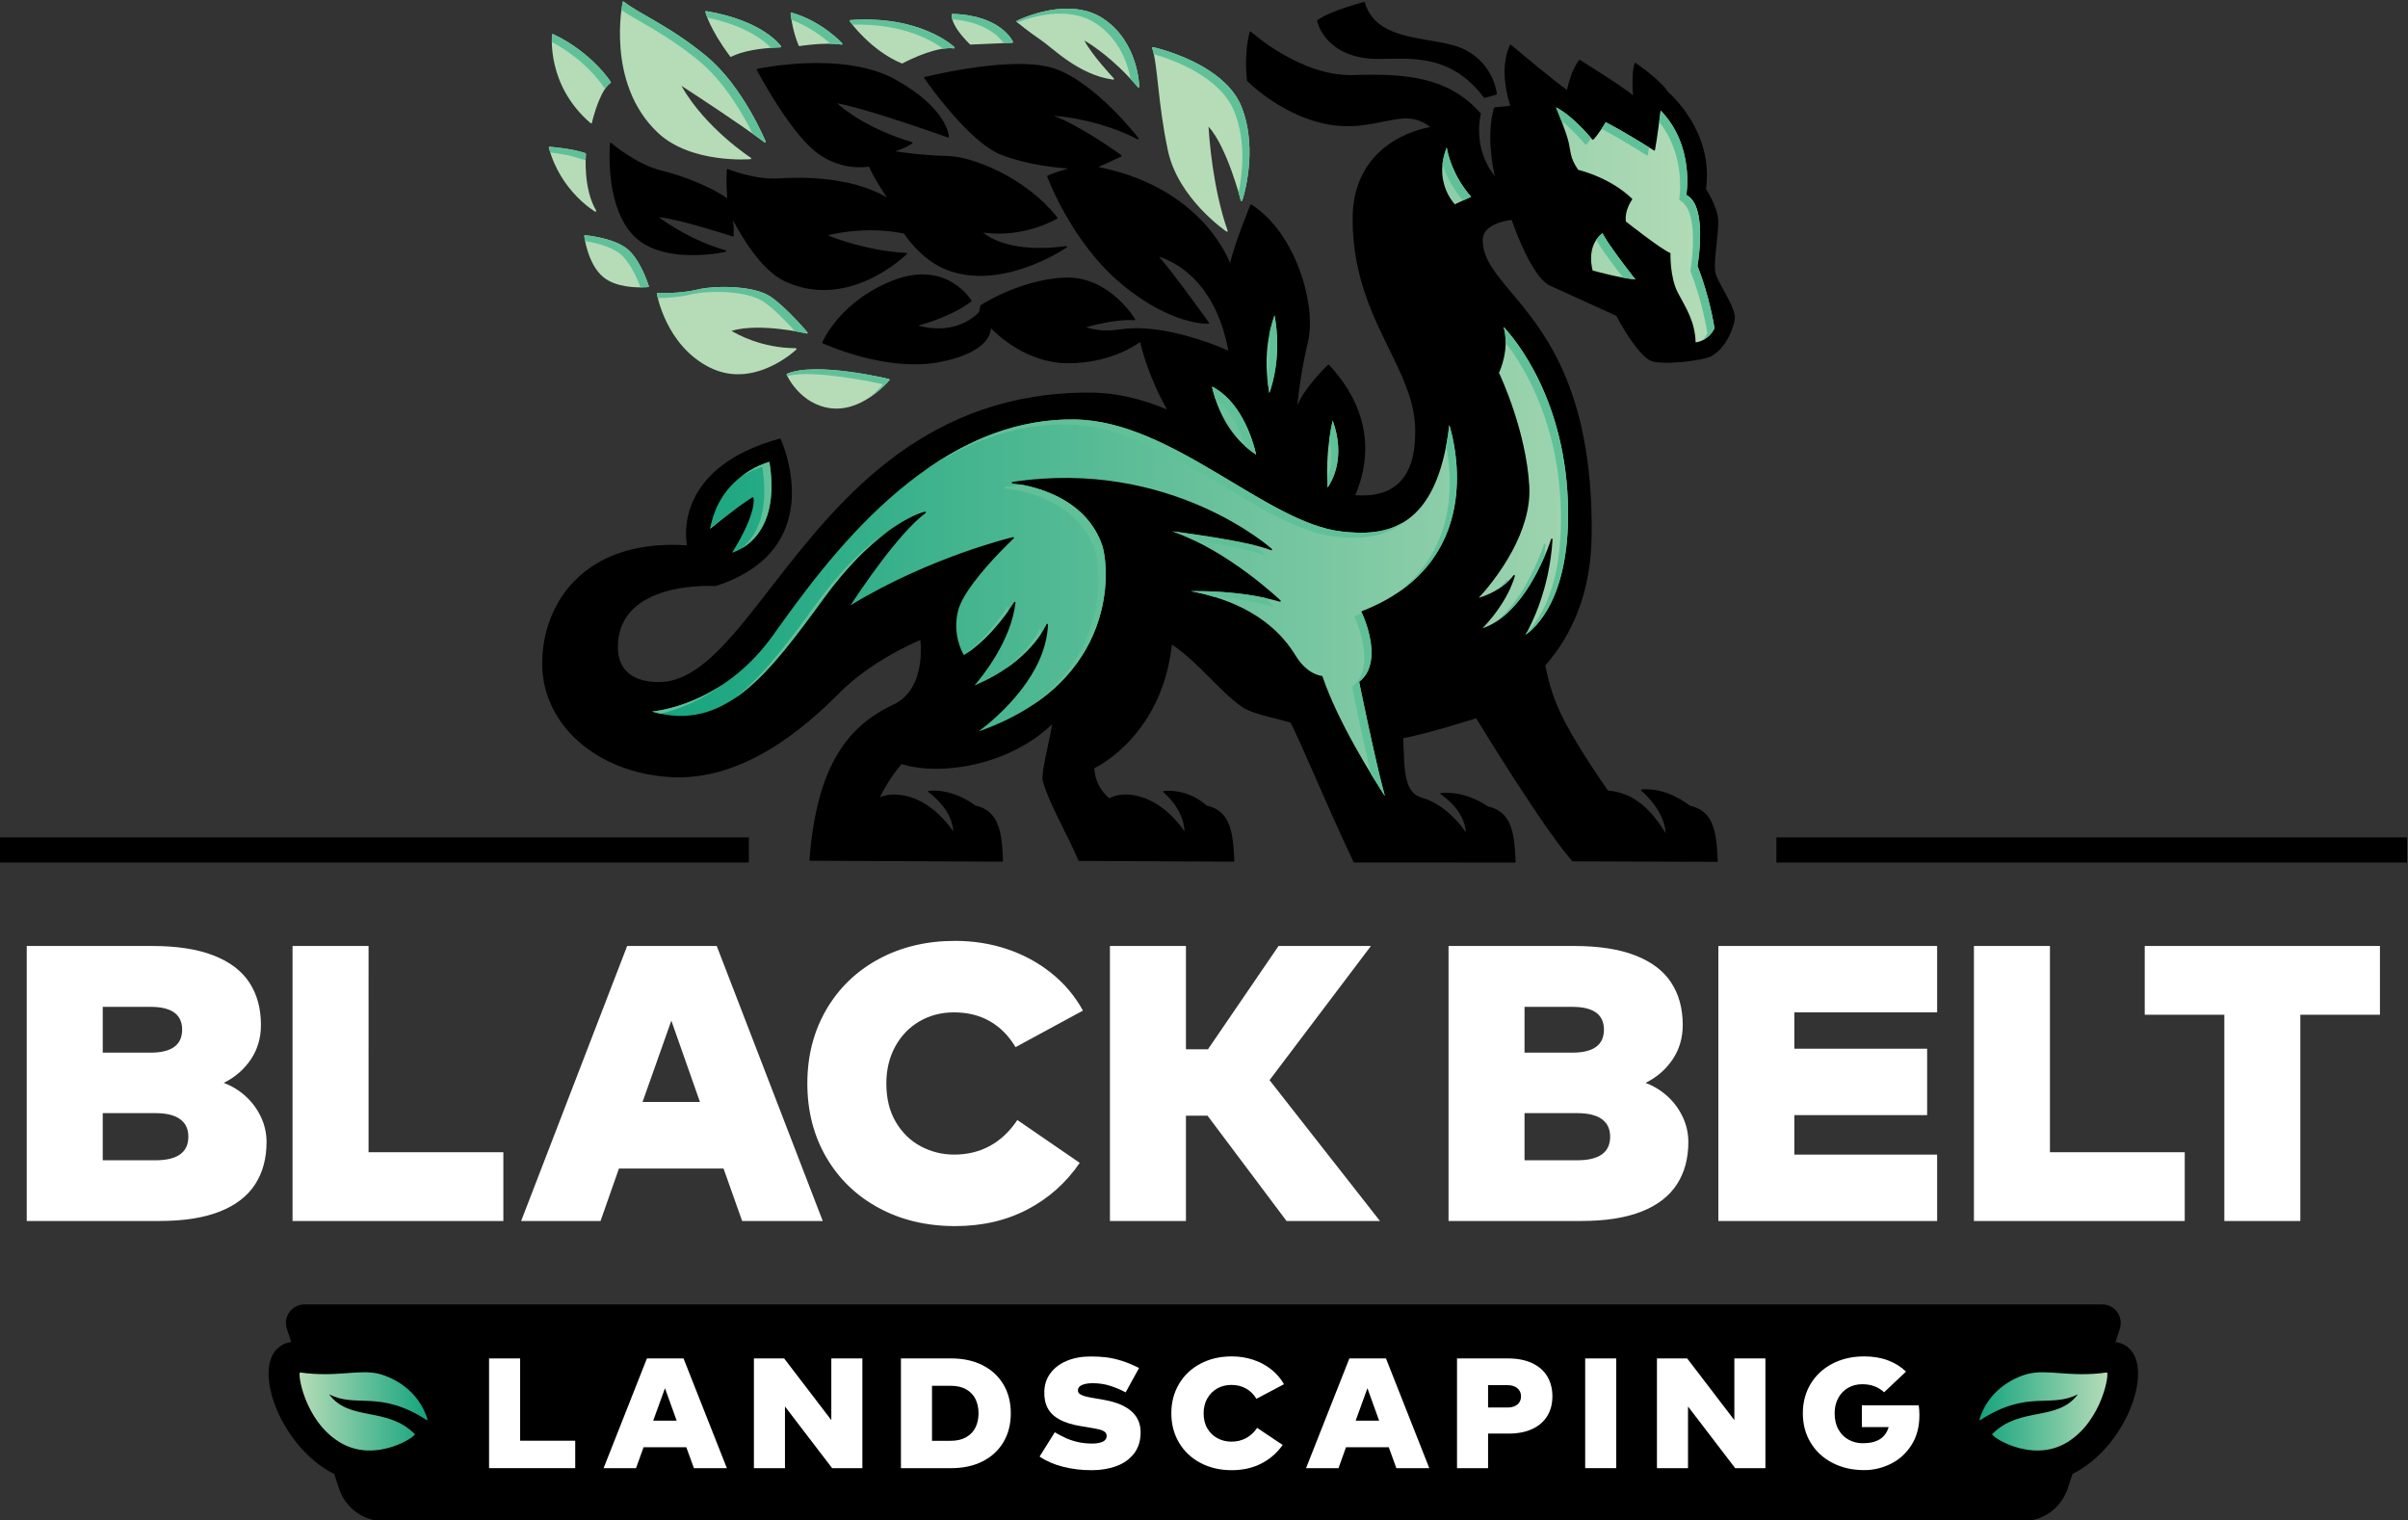
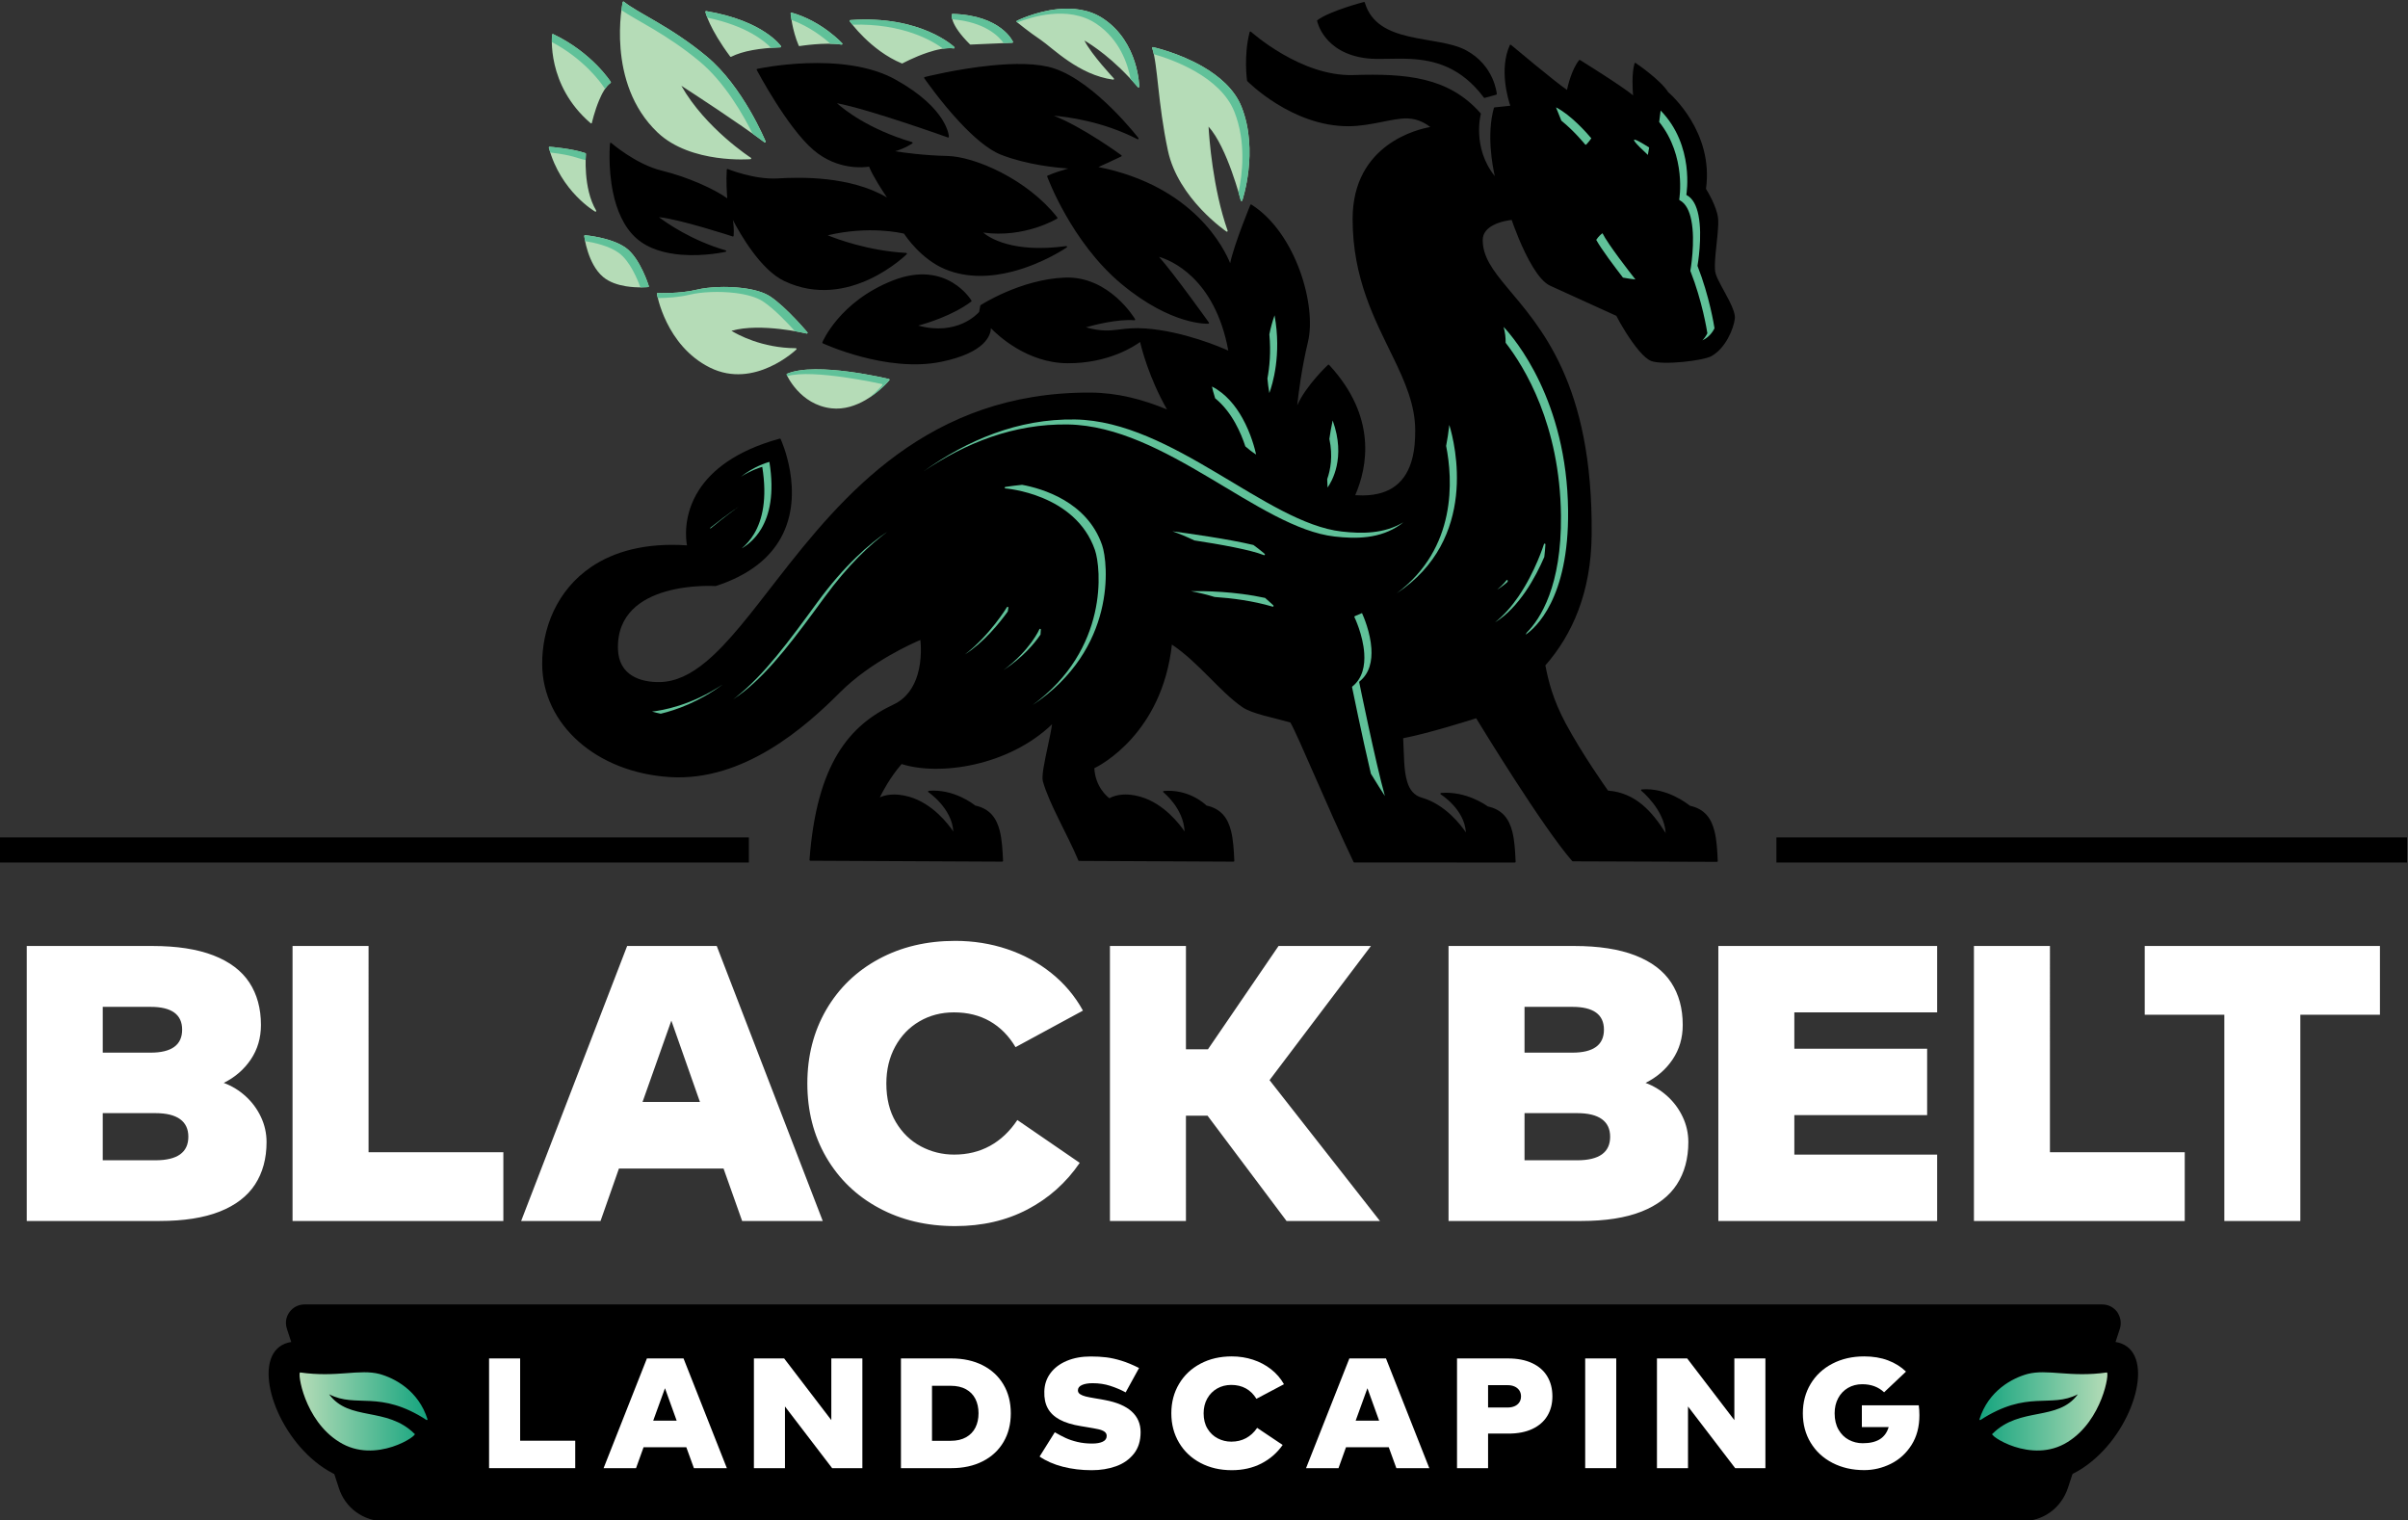
<svg xmlns="http://www.w3.org/2000/svg" xmlns:ns1="http://sodipodi.sourceforge.net/DTD/sodipodi-0.dtd" xmlns:ns2="http://www.inkscape.org/namespaces/inkscape" version="1.1" id="svg82" width="252.001" height="159.073" viewBox="0 0 252.001 159.073" ns1:docname="brand-guidelines.ai">
  <rect x="0" y="0" width="252.001" height="159.073" fill="#333333" stroke="none" />
  <defs id="defs86">
    <clipPath clipPathUnits="userSpaceOnUse" id="clipPath2412">
      <path d="M 0,612 H 792 V 0 H 0 Z" id="path2410" />
    </clipPath>
    <clipPath clipPathUnits="userSpaceOnUse" id="clipPath2584">
      <path d="M 0,612 H 792 V 0 H 0 Z" id="path2582" />
    </clipPath>
    <linearGradient x1="0" y1="0" x2="1" y2="0" gradientUnits="userSpaceOnUse" gradientTransform="matrix(83.415,0,0,-83.415,165.855,448.674)" spreadMethod="pad" id="linearGradient2662">
      <stop style="stop-opacity:1;stop-color:#14a47e" offset="0" id="stop2656" />
      <stop style="stop-opacity:1;stop-color:#14a47e" offset="0.001" id="stop2658" />
      <stop style="stop-opacity:1;stop-color:#b5dcb7" offset="1" id="stop2660" />
    </linearGradient>
    <clipPath clipPathUnits="userSpaceOnUse" id="clipPath2672">
      <path d="M 0,612 H 792 V 0 H 0 Z" id="path2670" />
    </clipPath>
    <linearGradient x1="0" y1="0" x2="1" y2="0" gradientUnits="userSpaceOnUse" gradientTransform="matrix(-10.049,0,0,10.049,280.117,373.333)" spreadMethod="pad" id="linearGradient2802">
      <stop style="stop-opacity:1;stop-color:#b5dcb7" offset="0" id="stop2796" />
      <stop style="stop-opacity:1;stop-color:#b5dcb7" offset="0.001" id="stop2798" />
      <stop style="stop-opacity:1;stop-color:#14a47e" offset="1" id="stop2800" />
    </linearGradient>
    <clipPath clipPathUnits="userSpaceOnUse" id="clipPath2812">
      <path d="M 0,612 H 792 V 0 H 0 Z" id="path2810" />
    </clipPath>
    <linearGradient x1="0" y1="0" x2="1" y2="0" gradientUnits="userSpaceOnUse" gradientTransform="matrix(10.05,0,0,-10.05,138.185,373.333)" spreadMethod="pad" id="linearGradient2836">
      <stop style="stop-opacity:1;stop-color:#b5dcb7" offset="0" id="stop2830" />
      <stop style="stop-opacity:1;stop-color:#b5dcb7" offset="0.001" id="stop2832" />
      <stop style="stop-opacity:1;stop-color:#14a47e" offset="1" id="stop2834" />
    </linearGradient>
    <clipPath clipPathUnits="userSpaceOnUse" id="clipPath2846">
      <path d="M 0,612 H 792 V 0 H 0 Z" id="path2844" />
    </clipPath>
  </defs>
  <ns1:namedview id="namedview84" pagecolor="#505050" bordercolor="#eeeeee" borderopacity="1" ns2:showpageshadow="0" ns2:pageopacity="0" ns2:pagecheckerboard="0" ns2:deskcolor="#505050" showgrid="false" />
  <g id="g2302" ns2:groupmode="layer" ns2:label="Page 6" transform="matrix(1.333,0,0,-1.333,-152.852,645.349)">
    <g id="g2406">
      <g id="g2408" clip-path="url(#clipPath2412)">
        <g id="g2414" transform="translate(230.236,151.368)">
          <path d="M 0,0 C 0.378,1.06 0.653,2.604 0.247,4.556 0.341,5.238 0.463,5.932 0.619,6.641 2.158,2.398 0.477,-0.339 0.04,-0.949 0.022,-0.635 0.009,-0.318 0,0" style="fill:#60c199;fill-opacity:1;fill-rule:nonzero;stroke:none" id="path2416" />
        </g>
        <g id="g2418" transform="translate(223.469,162.755)">
          <path d="M 0,0 C 0.241,1.281 0.41,2.994 0.22,5 0.365,5.728 0.56,6.447 0.808,7.155 1.625,2.678 0.562,-0.712 0.218,-1.643 0.119,-1.09 0.052,-0.544 0,0" style="fill:#60c199;fill-opacity:1;fill-rule:nonzero;stroke:none" id="path2420" />
        </g>
        <g id="g2422" transform="translate(223.175,142.799)">
          <path d="m 0,0 c -0.022,-0.036 -0.067,-0.05 -0.106,-0.034 -1.52,0.613 -5.024,1.233 -7.873,1.666 -0.81,0.389 -1.641,0.74 -2.482,1.032 1.902,-0.25 6.281,-0.863 9.17,-1.548 C -0.457,0.505 -0.015,0.11 -0.015,0.11 0.016,0.082 0.022,0.035 0,0" style="fill:#60c199;fill-opacity:1;fill-rule:nonzero;stroke:none" id="path2424" />
        </g>
        <g id="g2426" transform="translate(238.513,146.221)">
          <path d="m 0,0 c -2.288,-1.625 -5.017,-1.621 -7.439,-1.348 -4.258,0.48 -9.052,3.608 -14.165,6.643 -5.089,3.021 -10.495,5.948 -16.01,6.04 -6.125,0.102 -11.589,-2.086 -16.346,-5.303 4.944,3.521 10.678,5.976 17.153,5.868 5.515,-0.092 10.922,-3.019 16.01,-6.039 5.114,-3.035 9.908,-6.164 14.166,-6.644 2.26,-0.255 4.787,-0.274 6.974,1.045 C 0.23,0.171 0.116,0.082 0,0" style="fill:#60c199;fill-opacity:1;fill-rule:nonzero;stroke:none" id="path2428" />
        </g>
        <g id="g2430" transform="translate(224.155,136.977)">
          <path d="M 0,0 C -0.02,-0.034 -0.061,-0.051 -0.099,-0.039 -2.33,0.62 -4.704,0.922 -6.666,1.056 -7.49,1.306 -8.381,1.528 -9.349,1.712 -7.812,1.739 -4.371,1.695 -0.949,0.947 -0.352,0.429 -0.015,0.106 -0.015,0.106 0.014,0.078 0.02,0.035 0,0" style="fill:#60c199;fill-opacity:1;fill-rule:nonzero;stroke:none" id="path2432" />
        </g>
        <g id="g2434" transform="translate(219.829,157.715)">
          <path d="m 0,0 c -0.564,1.012 -1.31,2.021 -2.277,2.804 -0.2,0.616 -0.31,1.095 -0.358,1.333 1.56,-0.8 2.669,-2.185 3.442,-3.572 C 1.796,-1.207 2.236,-2.984 2.361,-3.561 1.917,-3.28 1.514,-2.969 1.142,-2.64 0.892,-1.877 0.523,-0.939 0,0" style="fill:#60c199;fill-opacity:1;fill-rule:nonzero;stroke:none" id="path2436" />
        </g>
        <g id="g2438" transform="translate(163.968,143.534)">
          <path d="M 0,0 C 0.485,0.402 0.983,0.941 1.409,1.66 2.329,3.211 2.911,5.594 2.324,9.226 2.029,9.143 1.042,8.827 -0.095,8.105 1.357,9.243 2.768,9.689 3.132,9.791 3.719,6.159 3.136,3.777 2.217,2.225 1.545,1.092 0.696,0.407 0,0" style="fill:#60c199;fill-opacity:1;fill-rule:nonzero;stroke:none" id="path2440" />
        </g>
        <g id="g2442" transform="translate(154.8,124.82)">
          <path d="M 0,0 C -0.325,0.068 -0.652,0.146 -0.987,0.244 0.172,0.371 3.429,0.927 6.989,3.29 4.322,1.33 1.749,0.42 0,0" style="fill:#60c199;fill-opacity:1;fill-rule:nonzero;stroke:none" id="path2444" />
        </g>
        <g id="g2446" transform="translate(197.659,134.378)">
          <path d="M 0,0 C 0.016,0.038 0.058,0.06 0.098,0.051 0.139,0.041 0.167,0.005 0.166,-0.037 0.159,-0.226 0.145,-0.415 0.127,-0.602 -0.573,-1.631 -1.88,-3.183 -4.065,-4.626 -1.013,-2.351 0,0 0,0" style="fill:#60c199;fill-opacity:1;fill-rule:nonzero;stroke:none" id="path2448" />
        </g>
        <g id="g2450" transform="translate(193.989,136.879)">
          <path d="M 0,0 C 0.021,0.035 0.063,0.05 0.102,0.037 0.14,0.023 0.164,-0.015 0.159,-0.055 0.142,-0.202 0.115,-0.347 0.092,-0.492 -0.841,-1.79 -2.612,-3.981 -4.767,-5.353 -1.976,-3.235 0,0 0,0" style="fill:#60c199;fill-opacity:1;fill-rule:nonzero;stroke:none" id="path2452" />
        </g>
        <g id="g2454" transform="translate(160.396,145.755)">
          <path d="M 0,0 C 0.007,0.04 0.019,0.075 0.026,0.115 0.814,0.745 1.977,1.644 3.218,2.492 1.726,1.422 0.456,0.38 0,0" style="fill:#60c199;fill-opacity:1;fill-rule:nonzero;stroke:none" id="path2456" />
        </g>
        <g id="g2458" transform="translate(235.179,118.03)">
          <path d="m 0,0 c -1.003,4.245 -2.129,9.785 -2.129,9.785 -0.006,0.032 0.006,0.065 0.031,0.085 1.168,0.93 1.438,2.366 1.347,3.751 -0.138,2.102 -1.109,4.095 -1.109,4.095 -0.011,0.022 -0.012,0.047 -0.003,0.069 0.009,0.023 0.027,0.041 0.049,0.049 0.281,0.11 0.543,0.227 0.81,0.343 0.197,-0.432 0.941,-2.169 1.06,-3.991 0.091,-1.385 -0.178,-2.82 -1.346,-3.751 -0.026,-0.02 -0.038,-0.053 -0.031,-0.085 0,0 1.838,-9.041 2.908,-12.874 C 1.256,-2.017 0.686,-1.13 0,0" style="fill:#60c199;fill-opacity:1;fill-rule:nonzero;stroke:none" id="path2460" />
        </g>
        <g id="g2462" transform="translate(243.697,155.127)">
          <path d="M 0,0 C 0.141,0.739 0.264,1.525 0.361,2.375 1.014,0.222 3.694,-10.537 -5.602,-16.684 1.251,-11.567 0.749,-3.769 0,0" style="fill:#60c199;fill-opacity:1;fill-rule:nonzero;stroke:none" id="path2464" />
        </g>
        <g id="g2466" transform="translate(243.286,187.028)">
          <path d="m 0,0 c 0.064,0.583 0.212,1.211 0.48,1.881 0.142,-0.845 0.708,-3.251 2.759,-5.58 0,0 -0.461,-0.214 -0.923,-0.428 C 1.03,-2.623 0.352,-1.102 0,0" style="fill:#60c199;fill-opacity:1;fill-rule:nonzero;stroke:none" id="path2468" />
        </g>
        <g id="g2470" transform="translate(251.855,138.049)">
          <path d="M 0,0 C 1.948,2.832 2.913,5.966 2.913,5.966 2.926,6.008 2.968,6.033 3.01,6.025 3.054,6.018 3.085,5.979 3.081,5.935 3.052,5.447 3.006,4.977 2.953,4.514 2.468,3.389 1.755,1.943 0.807,0.565 -0.119,-0.782 -1.268,-2.06 -2.641,-2.898 -1.62,-2.1 -0.738,-1.073 0,0" style="fill:#60c199;fill-opacity:1;fill-rule:nonzero;stroke:none" id="path2472" />
        </g>
        <g id="g2474" transform="translate(250.517,139.915)">
          <path d="M 0,0 C 0.024,0.035 0.069,0.048 0.108,0.029 0.147,0.011 0.166,-0.032 0.155,-0.073 0.144,-0.11 0.131,-0.145 0.12,-0.182 -0.172,-0.449 -0.561,-0.757 -1.054,-1.059 -0.334,-0.483 0,0 0,0" style="fill:#60c199;fill-opacity:1;fill-rule:nonzero;stroke:none" id="path2476" />
        </g>
        <g id="g2478" transform="translate(163.36,126.725)">
          <path d="m 0,0 c 3.137,2.465 5.988,6.356 9.129,10.652 3.121,4.267 5.939,6.695 7.995,8.062 C 15.165,17.275 12.666,14.95 9.937,11.218 6.795,6.921 3.945,3.031 0.807,0.565 0.416,0.258 0.02,-0.026 -0.381,-0.287 -0.254,-0.193 -0.126,-0.099 0,0" style="fill:#60c199;fill-opacity:1;fill-rule:nonzero;stroke:none" id="path2480" />
        </g>
        <g id="g2482" transform="translate(203.948,143.341)">
          <path d="m 0,0 c -2.205,6.396 -10.137,6.976 -10.137,6.976 -0.044,0.003 -0.079,0.039 -0.08,0.082 -0.002,0.044 0.03,0.082 0.073,0.089 0.642,0.098 1.273,0.174 1.898,0.239 C -5.998,6.971 -0.894,5.499 0.807,0.565 1.516,-1.491 2.464,-11.217 -7.072,-17.548 1.598,-11.218 0.688,-1.996 0,0" style="fill:#60c199;fill-opacity:1;fill-rule:nonzero;stroke:none" id="path2484" />
        </g>
        <g id="g2486" transform="translate(266.531,188.064)">
          <path d="m 0,0 c -0.005,-0.029 -0.024,-0.052 -0.05,-0.063 -0.026,-0.011 -0.056,-0.01 -0.081,0.006 0,0 -2.876,1.839 -5.108,3.014 0.214,0.325 0.392,0.614 0.468,0.741 C -3.07,2.831 -0.856,1.47 0.145,0.844 0.095,0.53 0.046,0.24 0,0" style="fill:#60c199;fill-opacity:1;fill-rule:nonzero;stroke:none" id="path2488" />
        </g>
        <g id="g2490" transform="translate(259.56,189.238)">
          <path d="m 0,0 c -0.016,-0.016 -0.04,-0.026 -0.065,-0.024 -0.024,0 -0.046,0.013 -0.063,0.031 0,0 -1.23,1.522 -2.692,2.693 -0.249,0.642 -0.486,1.214 -0.609,1.509 1.722,-0.873 3.546,-2.965 4,-3.506 C 0.377,0.433 0.176,0.177 0,0" style="fill:#60c199;fill-opacity:1;fill-rule:nonzero;stroke:none" id="path2492" />
        </g>
        <g id="g2494" transform="translate(256.693,147.252)">
          <path d="m 0,0 c -0.111,10.285 -4.133,16.811 -6.26,19.55 0.004,0.574 -0.06,1.182 -0.231,1.795 1.294,-1.38 7.164,-8.328 7.298,-20.78 0.109,-9.985 -3.711,-13.306 -4.809,-14.054 0.038,0.067 0.082,0.145 0.13,0.232 C -2.335,-11.702 0.086,-7.981 0,0" style="fill:#60c199;fill-opacity:1;fill-rule:nonzero;stroke:none" id="path2496" />
        </g>
        <g id="g2498" transform="translate(273.266,167.875)">
          <path d="m 0,0 c -0.052,0.33 -0.577,3.634 -1.92,7.046 -0.005,0.015 -0.007,0.031 -0.005,0.047 0,0 0.594,3.293 0.105,5.714 -0.204,1.015 -0.596,1.876 -1.32,2.258 -0.032,0.016 -0.05,0.053 -0.043,0.09 0,0 0.841,4.881 -2.271,8.762 0.074,0.569 0.134,1.048 0.165,1.293 3.866,-3.968 2.913,-9.49 2.913,-9.49 -0.006,-0.037 0.011,-0.074 0.044,-0.09 0.723,-0.381 1.116,-1.243 1.319,-2.258 0.49,-2.42 -0.105,-5.714 -0.105,-5.714 -10e-4,-0.016 0,-0.032 0.005,-0.047 C 0.231,4.2 0.756,0.895 0.807,0.565 0.423,-0.199 -0.115,-0.592 -0.567,-0.801 -0.362,-0.592 -0.166,-0.331 0,0" style="fill:#60c199;fill-opacity:1;fill-rule:nonzero;stroke:none" id="path2500" />
        </g>
        <g id="g2502" transform="translate(260.686,178.45)">
          <path d="M 0,0 C 0.275,0.415 0.571,0.654 0.708,0.75 1.337,-0.519 3.848,-3.735 4.436,-4.482 4.006,-4.44 3.52,-4.365 3.026,-4.273 2.109,-3.086 0.586,-1.065 0,0" style="fill:#60c199;fill-opacity:1;fill-rule:nonzero;stroke:none" id="path2504" />
        </g>
        <g id="g2506" transform="translate(150.832,177.561)">
          <path d="M 0,0 C -1.653,1.174 -4.597,1.415 -4.597,1.415 -4.623,1.417 -4.648,1.408 -4.666,1.389 -4.684,1.371 -4.693,1.345 -4.69,1.319 c 0,0 0.027,-0.223 0.098,-0.573 0.992,-0.157 2.677,-0.524 3.785,-1.311 1.286,-0.914 2.152,-3.026 2.476,-3.923 0.526,0 0.877,0.035 0.877,0.035 0.025,0.003 0.048,0.017 0.062,0.038 0.015,0.022 0.018,0.048 0.011,0.073 0,0 -0.964,3.166 -2.619,4.342 m 36.999,26.465 c -0.04,0.001 -0.076,-0.024 -0.086,-0.063 0,0 -0.049,-0.18 0.054,-0.55 3.7,-0.301 5.275,-1.93 5.815,-2.697 l 0.975,0.043 c 0.029,0.001 0.055,0.016 0.07,0.04 0.015,0.024 0.017,0.055 0.006,0.081 0,0 -1.31,2.994 -6.834,3.146 M 18.268,-14.263 c -0.021,-0.008 -0.038,-0.026 -0.047,-0.047 -0.008,-0.021 -0.008,-0.045 0.001,-0.066 0,0 0.026,-0.059 0.076,-0.158 2.866,0.842 10.618,-0.871 10.696,-0.892 0.028,-0.007 0.051,-0.029 0.06,-0.057 0.009,-0.028 0.003,-0.058 -0.016,-0.081 0,0 -0.586,-0.71 -1.551,-1.462 1.434,0.915 2.359,2.027 2.359,2.027 0.019,0.023 0.024,0.053 0.015,0.081 -0.009,0.028 -0.031,0.05 -0.06,0.057 -0.084,0.022 -8.252,1.998 -11.533,0.598 m 51.441,30.207 c -0.798,2.008 -2.561,3.494 -4.393,4.553 -2.736,1.58 -5.62,2.206 -5.62,2.206 -0.03,0.007 -0.061,-0.004 -0.082,-0.027 -0.021,-0.023 -0.028,-0.055 -0.018,-0.084 0.067,-0.203 0.126,-0.436 0.181,-0.687 1.063,-0.306 2.927,-0.931 4.731,-1.973 1.832,-1.059 3.596,-2.545 4.393,-4.553 1.359,-3.419 0.897,-7.12 0.469,-9.119 0.163,-0.561 0.253,-0.915 0.253,-0.915 0.01,-0.037 0.043,-0.063 0.08,-0.065 0.039,-0.001 0.074,0.022 0.086,0.058 0,0 1.906,5.606 -0.08,10.606 m -15.629,9.97 c -1.606,1.081 -3.498,1.261 -5.19,1.087 -2.526,-0.26 -4.605,-1.311 -4.605,-1.311 -0.026,-0.015 -0.044,-0.039 -0.047,-0.068 -0.003,-0.029 0.009,-0.058 0.031,-0.078 0,0 0.022,-0.018 0.061,-0.049 0.838,0.329 2.21,0.782 3.753,0.941 1.692,0.174 3.583,-0.007 5.189,-1.087 2.659,-1.788 3.568,-4.579 3.882,-6.261 0.272,-0.294 0.545,-0.592 0.823,-0.918 0.024,-0.029 0.062,-0.039 0.096,-0.026 0.034,0.013 0.057,0.045 0.057,0.082 0,0 -0.042,4.993 -4.05,7.688 M 25.43,25.766 c -0.032,-0.004 -0.059,-0.021 -0.072,-0.051 -0.014,-0.027 -0.011,-0.061 0.007,-0.087 0,0 0.106,-0.147 0.296,-0.384 5.772,0.165 9.127,-1.863 10.277,-2.724 0.423,0.06 0.834,0.087 1.198,0.04 0.037,-0.005 0.073,0.014 0.089,0.048 0.016,0.034 0.009,0.074 -0.018,0.1 0,0 -3.759,3.637 -11.777,3.058 M 20.576,-9.675 c 0.02,0.031 0.017,0.072 -0.007,0.101 0,0 -2.341,2.802 -4.192,4.045 -0.747,0.501 -1.895,0.81 -3.137,0.964 C 11.388,-4.334 9.328,-4.443 8.095,-4.742 6.063,-5.236 3.623,-5.125 3.623,-5.125 3.597,-5.124 3.572,-5.134 3.555,-5.154 3.537,-5.173 3.53,-5.2 3.534,-5.225 c 0,0 0.032,-0.18 0.104,-0.475 0.889,0.009 2.351,0.077 3.649,0.393 1.233,0.299 3.294,0.408 5.146,0.177 1.242,-0.155 2.39,-0.463 3.136,-0.964 1.271,-0.854 2.773,-2.442 3.589,-3.354 0.809,-0.141 1.325,-0.266 1.325,-0.266 0.036,-0.008 0.074,0.007 0.093,0.039 m 2.596,32.76 c 0.439,-0.007 0.871,-0.034 1.262,-0.094 0.036,-0.005 0.072,0.013 0.089,0.045 0.017,0.032 0.012,0.071 -0.012,0.099 0,0 -2.288,2.505 -5.729,3.472 -0.027,0.006 -0.057,0.002 -0.079,-0.018 -0.021,-0.017 -0.033,-0.045 -0.031,-0.072 0,0 0.024,-0.285 0.097,-0.735 2.071,-0.756 3.635,-1.999 4.403,-2.697 m -6.717,-0.466 c 0.343,0.026 0.693,0.047 1.056,0.06 0.031,0.002 0.06,0.02 0.074,0.047 0.014,0.029 0.012,0.061 -0.006,0.087 0,0 -1.952,2.878 -8.458,3.967 -0.028,0.005 -0.057,-0.007 -0.077,-0.028 -0.019,-0.021 -0.027,-0.05 -0.021,-0.077 0,0 0.053,-0.223 0.216,-0.638 4.432,-0.917 6.499,-2.659 7.216,-3.418 M -1.709,18.65 c 0.038,0.025 0.049,0.077 0.024,0.116 0,0 -2.106,3.315 -6.519,5.409 -0.025,0.011 -0.055,0.009 -0.079,-0.004 -0.024,-0.013 -0.04,-0.037 -0.044,-0.064 0,0 -0.034,-0.312 -0.029,-0.83 3.648,-1.927 5.544,-4.602 5.823,-5.016 0.106,-0.135 0.137,-0.219 0.202,-0.279 0.196,0.306 0.456,0.553 0.622,0.668 m -2.79,-8.032 c 0.003,0.039 -0.021,0.076 -0.058,0.089 -1.518,0.529 -4.047,0.718 -4.047,0.718 -0.028,0.004 -0.055,-0.008 -0.073,-0.03 -0.018,-0.021 -0.024,-0.05 -0.017,-0.078 0.051,-0.188 0.112,-0.365 0.169,-0.545 2.653,-0.31 2.971,-0.652 3.995,-0.849 0.009,0.351 0.031,0.695 0.031,0.695 m 4.017,16.273 c 0.074,0.572 0.145,0.903 0.145,0.903 0.006,0.029 0.027,0.053 0.055,0.063 0.029,0.01 0.06,0.005 0.084,-0.015 1.598,-1.309 5.225,-2.753 9.352,-6.179 4.143,-3.437 6.681,-9.626 6.681,-9.626 0.015,-0.035 0.004,-0.075 -0.027,-0.1 -0.031,-0.024 -0.073,-0.024 -0.104,-10e-4 -0.407,0.304 -0.862,0.634 -1.342,0.976 -1.008,2.037 -3.117,5.782 -6.015,8.186 -3.729,3.095 -7.044,4.571 -8.829,5.793" style="fill:#60c199;fill-opacity:1;fill-rule:nonzero;stroke:none" id="path2508" />
        </g>
        <g id="g2510" transform="translate(696.513,418.738)">
          <path d="m 0,0 h -6.976 v 18.931 h -7.307 v 6.311 H 7.307 V 18.931 H 0 Z m -10.61,0 h -19.35 v 25.242 h 6.976 V 6.31 h 12.374 z m -22.728,0 h -20.083 v 25.242 h 20.083 v -6.095 h -13.107 v -3.335 h 12.189 V 9.718 H -46.445 V 6.094 h 13.107 z m -33.485,15.451 c 1.934,0 2.901,0.703 2.901,2.11 0,0.696 -0.242,1.219 -0.726,1.569 -0.483,0.348 -1.202,0.522 -2.157,0.522 h -4.406 v -4.201 z m 0.441,-9.88 c 2.019,0 3.028,0.722 3.028,2.163 0,0.71 -0.254,1.248 -0.761,1.614 -0.508,0.367 -1.264,0.55 -2.267,0.55 h -4.829 V 5.571 Z M -78.187,0 v 25.242 h 11.529 c 2.252,0 4.121,-0.289 5.609,-0.866 1.486,-0.577 2.585,-1.406 3.295,-2.488 0.709,-1.082 1.065,-2.38 1.065,-3.894 0,-1.19 -0.31,-2.245 -0.928,-3.165 -0.618,-0.919 -1.447,-1.637 -2.487,-2.154 0.746,-0.277 1.416,-0.685 2.01,-1.226 0.594,-0.541 1.062,-1.175 1.405,-1.902 0.342,-0.727 0.514,-1.494 0.514,-2.299 0,-1.514 -0.352,-2.813 -1.056,-3.894 -0.704,-1.082 -1.784,-1.912 -3.24,-2.488 C -61.928,0.289 -63.77,0 -65.997,0 Z m -24.103,0 h -6.976 v 25.242 h 6.976 v -9.484 h 2.019 l 6.481,9.484 h 8.481 L -94.616,12.927 -84.483,0 h -8.573 l -7.251,9.664 h -1.983 z m -28.198,1.199 c -2.056,1.112 -3.662,2.662 -4.819,4.652 -1.156,1.989 -1.735,4.245 -1.735,6.77 0,2.524 0.579,4.78 1.735,6.77 1.157,1.989 2.763,3.539 4.819,4.651 2.056,1.112 4.393,1.668 7.012,1.668 1.677,0 3.268,-0.252 4.774,-0.757 1.506,-0.505 2.857,-1.238 4.057,-2.199 1.2,-0.962 2.166,-2.11 2.901,-3.444 l -6.187,-3.354 c -0.624,1.046 -1.411,1.839 -2.359,2.38 -0.949,0.541 -2.047,0.811 -3.296,0.811 -1.174,0 -2.234,-0.276 -3.175,-0.829 -0.943,-0.553 -1.683,-1.325 -2.222,-2.317 -0.538,-0.992 -0.808,-2.118 -0.808,-3.38 0,-1.383 0.291,-2.563 0.873,-3.543 0.581,-0.98 1.346,-1.722 2.294,-2.227 0.949,-0.504 1.967,-0.757 3.057,-0.757 1.223,0 2.322,0.267 3.295,0.802 0.973,0.535 1.808,1.326 2.506,2.371 l 5.728,-3.93 c -1.249,-1.827 -2.845,-3.252 -4.792,-4.273 -1.945,-1.022 -4.161,-1.533 -6.646,-1.533 -2.619,0 -4.956,0.556 -7.012,1.668 m -19.037,17.191 -2.644,-7.464 h 5.269 z M -156.024,0 h -7.288 l 9.73,25.242 h 8.224 L -135.628,0 h -7.398 l -1.708,4.814 h -9.601 z m -8.922,0 h -19.349 v 25.242 h 6.976 V 6.31 h 12.373 z m -32.383,15.451 c 1.933,0 2.9,0.703 2.9,2.11 0,0.696 -0.242,1.219 -0.725,1.569 -0.484,0.348 -1.203,0.522 -2.158,0.522 h -4.405 v -2.1 -2.101 z m 0.44,-9.88 c 2.019,0 3.029,0.722 3.029,2.163 0,0.71 -0.254,1.248 -0.761,1.614 -0.509,0.367 -1.265,0.55 -2.268,0.55 h -4.828 V 5.571 Z M -208.693,0 v 25.242 h 11.529 c 2.251,0 4.121,-0.289 5.608,-0.866 1.487,-0.577 2.586,-1.406 3.296,-2.488 0.709,-1.082 1.064,-2.38 1.064,-3.894 0,-1.19 -0.309,-2.245 -0.927,-3.165 -0.618,-0.919 -1.448,-1.637 -2.487,-2.154 0.745,-0.277 1.416,-0.685 2.01,-1.226 0.593,-0.541 1.061,-1.175 1.404,-1.902 0.343,-0.727 0.515,-1.494 0.515,-2.299 0,-1.514 -0.353,-2.813 -1.056,-3.894 -0.704,-1.082 -1.784,-1.912 -3.241,-2.488 C -192.434,0.289 -194.276,0 -196.504,0 Z" style="fill:#ffffff;fill-opacity:1;fill-rule:nonzero;stroke:none" id="path2512" />
        </g>
        <g id="g2514" transform="translate(679.703,410.388)">
          <path d="m 0,0 c -0.345,0.448 -0.828,0.69 -1.38,0.69 h -164.999 c -0.552,0 -1.035,-0.242 -1.38,-0.69 -0.345,-0.483 -0.414,-1 -0.241,-1.552 l 4.759,-14.589 c 0.587,-1.863 2.277,-3.07 4.208,-3.07 H -8.76 c 1.965,0 3.621,1.207 4.242,3.07 L 0.241,-1.552 C 0.414,-1 0.31,-0.483 0,0" style="fill:#000000;fill-opacity:1;fill-rule:evenodd;stroke:none" id="path2516" />
        </g>
        <g id="g2518" transform="translate(678.368,407.629)">
          <path d="M 0,0 C -4.161,-0.61 -11.214,2.553 -14.451,-7.657 -2.372,-23.328 9.031,1.24 0,0" style="fill:#000000;fill-opacity:1;fill-rule:evenodd;stroke:none" id="path2520" />
        </g>
      </g>
    </g>
    <g id="g2578">
      <g id="g2580" clip-path="url(#clipPath2584)">
        <g id="g2586" transform="translate(538.166,396.051)">
          <path d="m 0,0 h -7.908 v 10.07 h 2.851 V 2.518 H 0 Z" style="fill:#ffffff;fill-opacity:1;fill-rule:nonzero;stroke:none" id="path2588" />
        </g>
        <g id="g2590" transform="translate(546.404,403.388)">
          <path d="m 0,0 -1.08,-2.978 h 2.153 z m -2.656,-7.337 h -2.979 l 3.977,10.07 H 1.703 L 5.679,-7.337 H 2.656 l -0.698,1.921 h -3.924 z" style="fill:#ffffff;fill-opacity:1;fill-rule:nonzero;stroke:none" id="path2592" />
        </g>
        <g id="g2594" transform="translate(557.418,396.051)">
          <path d="m 0,0 h -2.851 v 10.07 h 2.776 L 4.254,4.41 v 5.66 H 7.105 V 0 H 4.329 L 0,5.661 Z" style="fill:#ffffff;fill-opacity:1;fill-rule:nonzero;stroke:none" id="path2596" />
        </g>
        <g id="g2598" transform="translate(572.625,398.562)">
          <path d="m 0,0 c 0.56,0 1.032,0.108 1.414,0.323 0.383,0.216 0.669,0.514 0.859,0.892 0.19,0.379 0.286,0.815 0.286,1.31 0,0.498 -0.096,0.937 -0.286,1.316 C 2.083,4.22 1.797,4.516 1.414,4.729 1.032,4.943 0.56,5.049 0,5.049 H -1.711 V 0 Z M -4.562,-2.511 V 7.56 H 0.075 C 1.161,7.56 2.115,7.351 2.937,6.934 3.76,6.517 4.397,5.928 4.847,5.168 5.297,4.408 5.522,3.527 5.522,2.525 5.522,1.522 5.297,0.641 4.847,-0.119 4.397,-0.879 3.76,-1.468 2.937,-1.885 2.115,-2.302 1.161,-2.511 0.075,-2.511 Z" style="fill:#ffffff;fill-opacity:1;fill-rule:nonzero;stroke:none" id="path2600" />
        </g>
        <g id="g2602" transform="translate(582.919,396.184)">
          <path d="m 0,0 c -0.825,0.214 -1.536,0.524 -2.131,0.932 l 1.396,2.229 C -0.37,2.95 -0.035,2.774 0.27,2.633 0.575,2.491 0.933,2.372 1.343,2.273 1.753,2.175 2.206,2.126 2.701,2.126 c 0.405,0 0.728,0.057 0.968,0.173 0.24,0.115 0.36,0.289 0.36,0.524 0,0.168 -0.069,0.3 -0.206,0.396 C 3.685,3.315 3.496,3.389 3.256,3.442 3.016,3.495 2.621,3.567 2.071,3.658 L 1.673,3.723 c -0.805,0.129 -1.458,0.329 -1.958,0.6 -0.5,0.271 -0.866,0.619 -1.095,1.044 -0.231,0.424 -0.336,0.935 -0.316,1.535 0.015,0.638 0.203,1.199 0.563,1.683 0.36,0.484 0.859,0.861 1.497,1.129 0.638,0.269 1.371,0.403 2.202,0.403 0.515,0 0.99,-0.026 1.425,-0.079 C 4.426,9.985 4.892,9.882 5.387,9.729 5.882,9.576 6.42,9.352 7,9.06 L 5.769,6.823 C 5.324,7.063 4.853,7.263 4.355,7.424 3.858,7.584 3.319,7.665 2.738,7.665 2.333,7.665 2.007,7.61 1.759,7.499 1.512,7.389 1.388,7.226 1.388,7.01 1.388,6.861 1.457,6.743 1.594,6.654 1.732,6.565 1.903,6.496 2.108,6.445 2.313,6.395 2.603,6.338 2.979,6.277 3.248,6.233 3.433,6.202 3.534,6.183 L 3.872,6.118 C 4.957,5.917 5.773,5.568 6.321,5.072 6.869,4.575 7.143,3.941 7.143,3.169 7.143,2.363 6.932,1.699 6.512,1.176 6.092,0.654 5.545,0.274 4.869,0.037 4.194,-0.201 3.459,-0.32 2.663,-0.32 1.713,-0.32 0.825,-0.213 0,0" style="fill:#ffffff;fill-opacity:1;fill-rule:nonzero;stroke:none" id="path2604" />
        </g>
        <g id="g2606" transform="translate(595.561,396.529)">
          <path d="m 0,0 c -0.84,0.444 -1.497,1.062 -1.969,1.856 -0.473,0.793 -0.709,1.694 -0.709,2.701 0,1.007 0.236,1.907 0.709,2.701 C -1.497,8.052 -0.84,8.67 0,9.114 0.84,9.558 1.796,9.779 2.866,9.779 3.551,9.779 4.202,9.678 4.817,9.477 5.432,9.276 5.985,8.983 6.475,8.6 6.965,8.216 7.36,7.758 7.66,7.226 L 5.132,5.888 C 4.877,6.305 4.555,6.621 4.168,6.837 3.78,7.053 3.331,7.161 2.821,7.161 2.341,7.161 1.908,7.05 1.523,6.83 1.138,6.609 0.835,6.301 0.615,5.906 0.395,5.51 0.285,5.06 0.285,4.557 0.285,4.006 0.404,3.534 0.642,3.144 0.879,2.752 1.192,2.457 1.579,2.255 1.967,2.054 2.383,1.953 2.829,1.953 c 0.5,0 0.949,0.107 1.346,0.32 C 4.573,2.487 4.914,2.802 5.2,3.219 L 7.54,1.651 C 7.03,0.922 6.377,0.354 5.582,-0.054 4.787,-0.462 3.881,-0.665 2.866,-0.665 1.796,-0.665 0.84,-0.444 0,0" style="fill:#ffffff;fill-opacity:1;fill-rule:nonzero;stroke:none" id="path2608" />
        </g>
        <g id="g2610" transform="translate(610.881,403.388)">
          <path d="m 0,0 -1.08,-2.978 h 2.153 z m -2.655,-7.337 h -2.979 l 3.976,10.07 H 1.703 L 5.68,-7.337 H 2.657 l -0.699,1.921 h -3.924 z" style="fill:#ffffff;fill-opacity:1;fill-rule:nonzero;stroke:none" id="path2612" />
        </g>
        <g id="g2614" transform="translate(623.756,401.618)">
          <path d="m 0,0 c 0.235,0 0.445,0.04 0.63,0.119 0.186,0.079 0.33,0.196 0.435,0.353 0.106,0.155 0.158,0.339 0.158,0.55 0,0.211 -0.052,0.394 -0.158,0.55 C 0.96,1.728 0.816,1.846 0.63,1.928 0.445,2.01 0.235,2.05 0,2.05 H -1.801 V 0 Z M -4.651,-5.567 V 4.503 H 0.03 C 0.901,4.503 1.642,4.358 2.255,4.068 2.867,3.778 3.329,3.371 3.639,2.849 3.949,2.326 4.104,1.717 4.104,1.022 4.104,0.341 3.949,-0.256 3.639,-0.769 3.329,-1.283 2.871,-1.682 2.266,-1.967 1.66,-2.252 0.928,-2.395 0.068,-2.395 h -1.869 v -3.172 z" style="fill:#ffffff;fill-opacity:1;fill-rule:nonzero;stroke:none" id="path2616" />
        </g>
        <path d="m 633.72,396.051 h -2.851 v 10.07 h 2.851 z" style="fill:#ffffff;fill-opacity:1;fill-rule:nonzero;stroke:none" id="path2618" />
        <g id="g2620" transform="translate(640.307,396.051)">
          <path d="m 0,0 h -2.851 v 10.07 h 2.776 L 4.254,4.41 v 5.66 H 7.105 V 0 H 4.329 L 0,5.661 Z" style="fill:#ffffff;fill-opacity:1;fill-rule:nonzero;stroke:none" id="path2622" />
        </g>
        <g id="g2624" transform="translate(653.564,396.537)">
          <path d="m 0,0 c -0.855,0.444 -1.522,1.061 -1.999,1.852 -0.478,0.791 -0.717,1.691 -0.717,2.698 0,1.007 0.239,1.907 0.717,2.701 C -1.522,8.045 -0.855,8.663 0,9.107 0.855,9.55 1.826,9.772 2.911,9.772 3.726,9.772 4.455,9.651 5.098,9.409 5.741,9.166 6.292,8.822 6.753,8.377 L 4.742,6.478 C 4.217,6.971 3.549,7.218 2.738,7.218 2.248,7.218 1.811,7.105 1.425,6.88 1.04,6.655 0.74,6.34 0.525,5.934 0.31,5.529 0.203,5.068 0.203,4.55 0.203,3.964 0.321,3.464 0.559,3.05 0.796,2.635 1.112,2.323 1.504,2.115 1.897,1.906 2.323,1.802 2.784,1.802 c 0.654,0 1.177,0.122 1.568,0.367 0.39,0.245 0.66,0.616 0.81,1.115 H 2.701 v 2 H 7.923 C 7.963,5.001 7.983,4.698 7.983,4.377 7.983,3.312 7.74,2.399 7.255,1.637 6.77,0.874 6.138,0.3 5.361,-0.086 4.583,-0.472 3.767,-0.666 2.911,-0.666 1.826,-0.666 0.855,-0.444 0,0" style="fill:#ffffff;fill-opacity:1;fill-rule:nonzero;stroke:none" id="path2626" />
        </g>
        <g id="g2628" transform="translate(221.979,479.553)">
          <path d="M 0,0 C 0.938,-0.11 2.12,0.02 3.394,-0.045 5.288,-0.141 7.388,-0.67 9.185,-3.083 9.2,-3.102 9.225,-3.111 9.249,-3.104 l 0.908,0.25 c 0.028,0.007 0.045,0.033 0.043,0.062 0,0 -0.175,2.225 -2.416,3.426 C 6.644,1.246 4.893,1.345 3.303,1.715 1.739,2.079 0.33,2.708 -0.162,4.381 -0.171,4.413 -0.203,4.43 -0.234,4.423 c 0,0 -2.652,-0.685 -3.651,-1.426 C -3.904,2.983 -3.913,2.96 -3.908,2.937 -3.908,2.937 -3.416,0.4 0,0" style="fill:#000000;fill-opacity:1;fill-rule:evenodd;stroke:none" id="path2630" />
        </g>
        <g id="g2632" transform="translate(162.558,472.872)">
          <path d="m 0,0 c 0,0 -0.177,-1.872 0.238,-3.857 0.278,-1.329 0.822,-2.707 1.859,-3.612 0.955,-0.834 2.265,-1.168 3.494,-1.267 1.834,-0.148 3.485,0.228 3.485,0.228 0.026,0.006 0.046,0.029 0.046,0.057 10e-4,0.027 -0.017,0.051 -0.043,0.059 -2.691,0.775 -4.688,2.188 -5.238,2.603 1.605,-0.145 5.787,-1.512 5.787,-1.512 0.018,-0.006 0.037,-0.003 0.052,0.007 0.016,0.01 0.025,0.027 0.027,0.045 0.036,0.465 -0.01,0.922 -0.059,1.24 0.275,-0.531 0.825,-1.526 1.545,-2.494 0.704,-0.947 1.57,-1.866 2.5,-2.305 5.067,-2.392 9.6,2.111 9.6,2.111 0.017,0.016 0.022,0.041 0.014,0.063 -0.008,0.022 -0.029,0.037 -0.052,0.039 -3.015,0.168 -5.509,1.116 -6.159,1.384 3.227,0.762 5.73,0.19 5.991,0.127 0.138,-0.212 1.35,-2.015 3.233,-2.793 1.761,-0.729 3.641,-0.601 5.263,-0.184 2.427,0.624 4.274,1.894 4.274,1.894 0.023,0.016 0.032,0.045 0.022,0.071 -0.01,0.026 -0.036,0.041 -0.064,0.037 -4.194,-0.569 -6.035,0.654 -6.52,1.063 3.269,-0.46 5.809,1.094 5.809,1.094 0.014,0.009 0.025,0.024 0.028,0.041 0.003,0.016 -0.002,0.034 -0.012,0.047 -2.355,3.021 -6.513,4.783 -8.608,4.829 -1.888,0.042 -3.493,0.27 -4.137,0.373 0.762,0.202 1.356,0.61 1.356,0.61 0.019,0.012 0.029,0.036 0.026,0.058 -0.004,0.022 -0.02,0.042 -0.043,0.048 -3.467,1.029 -5.377,2.588 -5.893,3.053 2.587,-0.493 8.706,-2.689 8.706,-2.689 0.018,-0.006 0.039,-0.003 0.055,0.008 0.016,0.011 0.025,0.03 0.025,0.051 0,0 -0.045,2.184 -4.205,4.493 C 18.264,7.315 11.561,5.854 11.561,5.854 11.543,5.851 11.527,5.839 11.519,5.821 11.512,5.804 11.512,5.785 11.521,5.768 c 0,0 2.381,-4.514 4.451,-6.282 1.91,-1.63 4.018,-1.365 4.366,-1.307 0.31,-0.769 1.073,-1.929 1.405,-2.42 -2.904,1.701 -6.827,1.6 -8.6,1.494 C 11.339,-2.854 9.249,-2.011 9.249,-2.011 9.232,-2.004 9.211,-2.005 9.195,-2.015 9.179,-2.025 9.169,-2.043 9.167,-2.062 9.108,-2.923 9.177,-3.948 9.206,-4.308 8.213,-3.59 6.085,-2.625 4.082,-2.14 2.025,-1.641 0.099,0.039 0.099,0.039 0.082,0.055 0.058,0.058 0.037,0.05 0.017,0.042 0.002,0.022 0,0" style="fill:#000000;fill-opacity:1;fill-rule:evenodd;stroke:none" id="path2634" />
        </g>
        <g id="g2636" transform="translate(231.876,466.443)">
          <path d="M 0,0 C 0.58,0.312 1.285,0.404 1.47,0.423 1.579,0.102 2.271,-1.864 3.148,-3.292 3.565,-3.97 4.025,-4.525 4.483,-4.736 5.92,-5.398 9.398,-6.973 9.689,-7.105 c 0.297,-0.597 1.068,-1.913 1.809,-2.77 0.328,-0.379 0.651,-0.668 0.925,-0.774 0.451,-0.174 1.475,-0.17 2.464,-0.076 0.988,0.094 1.941,0.277 2.253,0.449 1.12,0.622 1.749,2.13 1.851,2.949 0.042,0.331 -0.157,0.84 -0.429,1.385 -0.397,0.795 -0.949,1.671 -1.083,2.172 -0.09,0.331 -0.057,0.926 0.004,1.584 0.096,1.005 0.259,2.154 0.19,2.753 -0.108,0.936 -0.845,2.132 -0.947,2.296 0.62,4.47 -2.786,7.438 -2.962,7.588 -0.636,1.001 -2.557,2.292 -2.557,2.292 -0.016,0.01 -0.036,0.013 -0.054,0.007 -0.018,-0.007 -0.031,-0.021 -0.037,-0.04 -0.233,-0.789 -0.151,-2.07 -0.115,-2.502 -0.976,0.798 -4.163,2.769 -4.163,2.769 C 6.812,12.993 6.778,12.988 6.759,12.963 6.175,12.214 5.884,10.971 5.814,10.632 4.914,11.234 1.418,14.166 1.418,14.166 1.403,14.178 1.384,14.183 1.365,14.178 1.347,14.174 1.332,14.162 1.325,14.145 0.461,12.242 1.211,9.834 1.363,9.389 1.363,9.388 0.128,9.259 0.128,9.259 0.103,9.257 0.083,9.239 0.076,9.216 -0.511,7.131 -0.032,4.645 0.148,3.859 c -1.809,2.256 -1.1,4.878 -1.1,4.878 0.005,0.021 0.001,0.041 -0.013,0.056 -2.506,2.849 -5.815,3.138 -9.992,3.006 -4.136,-0.132 -8.043,3.404 -8.043,3.404 -0.015,0.014 -0.037,0.019 -0.057,0.013 -0.02,-0.006 -0.035,-0.022 -0.041,-0.042 -0.489,-1.857 -0.206,-3.816 -0.206,-3.816 0.002,-0.013 0.008,-0.024 0.017,-0.033 0,0 3.504,-3.579 7.978,-3.544 1.766,0.013 3.431,0.644 4.596,0.612 0.903,-0.024 1.558,-0.484 1.792,-0.675 -0.891,-0.154 -6.093,-1.305 -6.096,-7.209 -0.002,-4.704 1.765,-7.951 3.184,-10.877 0.939,-1.939 1.725,-3.735 1.731,-5.726 0.003,-1.345 -0.158,-3.303 -1.557,-4.362 -0.597,-0.453 -1.421,-0.74 -2.554,-0.747 -0.201,-0.001 -0.4,0.005 -0.6,0.018 0.961,2.209 1.73,6.148 -2.051,10.232 -0.011,0.011 -0.026,0.018 -0.042,0.019 -0.015,10e-4 -0.031,-0.005 -0.043,-0.016 0,0 -1.73,-1.617 -2.416,-3.181 0.091,0.872 0.339,2.894 0.844,4.991 0.34,1.41 0.109,3.546 -0.648,5.608 -0.757,2.062 -2.038,4.048 -3.79,5.162 -0.015,0.01 -0.033,0.012 -0.05,0.007 -0.017,-0.006 -0.03,-0.018 -0.037,-0.035 0,0 -1.266,-3.066 -1.586,-4.572 -0.428,1.069 -2.8,6.046 -10.343,7.548 0.299,0.132 0.957,0.427 1.791,0.828 0.019,0.009 0.031,0.028 0.033,0.048 0.002,0.021 -0.007,0.041 -0.024,0.054 0,0 -3.04,2.223 -5.298,3.095 1.03,-0.082 3.812,-0.427 6.567,-1.841 0.025,-0.012 0.056,-0.005 0.074,0.016 0.017,0.021 0.018,0.053 0.001,0.075 0,0 -3.364,4.372 -6.602,5.459 -1.297,0.436 -3.187,0.417 -4.989,0.234 -2.694,-0.271 -5.189,-0.903 -5.189,-0.903 -0.019,-0.005 -0.035,-0.019 -0.042,-0.037 -0.007,-0.019 -0.004,-0.039 0.007,-0.055 0,0 1.235,-1.798 2.782,-3.453 1.037,-1.109 2.213,-2.153 3.253,-2.559 2.05,-0.799 4.381,-1.019 5.267,-1.076 -0.412,-0.12 -1.101,-0.332 -1.619,-0.557 -0.029,-0.014 -0.043,-0.046 -0.032,-0.076 0,0 1.873,-5.135 5.824,-8.428 3.962,-3.302 6.825,-3.126 6.825,-3.126 0.021,0.002 0.041,0.015 0.05,0.034 0.01,0.02 0.007,0.043 -0.005,0.061 0,0 -2.72,3.813 -3.916,5.157 0.856,-0.247 4.376,-1.603 5.441,-7.362 -0.586,0.263 -3.526,1.526 -6.51,1.739 -0.877,0.062 -1.474,-0.011 -2.02,-0.078 -0.767,-0.095 -1.431,-0.175 -2.647,0.167 0.597,0.171 2.449,0.66 3.799,0.555 0.023,-0.001 0.044,0.009 0.056,0.028 0.012,0.019 0.012,0.043 0,0.062 0,0 -1.999,3.396 -5.508,3.26 -3.491,-0.135 -6.616,-2.163 -6.616,-2.163 -0.014,-0.009 -0.023,-0.023 -0.026,-0.039 l -0.089,-0.492 c -0.138,-0.16 -1.732,-1.901 -4.784,-1.074 0.659,0.176 2.69,0.782 4.165,1.886 0.024,0.018 0.031,0.052 0.015,0.078 0,0 -1.916,3.244 -6.164,1.579 -4.223,-1.655 -5.542,-4.856 -5.542,-4.856 -0.012,-0.03 10e-4,-0.064 0.03,-0.078 0,0 4.999,-2.329 9.284,-1.456 3.546,0.722 3.906,2.144 3.919,2.64 0.53,-0.548 2.843,-2.736 6.02,-2.75 3.232,-0.016 5.283,1.366 5.693,1.669 0.111,-0.483 0.688,-2.789 2.11,-5.295 -1.89,0.782 -3.874,1.311 -5.998,1.322 -12.726,0.07 -19.491,-8.098 -24.604,-14.67 -2.038,-2.62 -3.812,-4.985 -5.599,-6.467 -1.181,-0.979 -2.367,-1.572 -3.639,-1.588 -1.464,-0.02 -3.207,0.5 -3.263,2.601 -0.073,2.73 1.836,3.961 3.76,4.512 1.938,0.556 3.894,0.423 3.894,0.423 0.008,0 0.015,10e-4 0.022,0.003 2.738,0.886 4.289,2.28 5.123,3.796 1.945,3.537 -0.028,7.745 -0.028,7.745 -0.013,0.026 -0.042,0.04 -0.071,0.032 -3.492,-0.962 -5.35,-2.507 -6.326,-4.011 -1.305,-2.013 -1.032,-3.958 -0.954,-4.369 -3.247,0.221 -5.715,-0.475 -7.508,-1.686 -2.716,-1.833 -3.885,-4.85 -3.86,-7.67 0.042,-4.697 4.231,-8.472 10.035,-8.835 5.789,-0.362 10.664,3.958 13.33,6.634 2.433,2.442 5.795,3.907 6.326,4.13 0.035,-0.311 0.138,-1.519 -0.22,-2.721 -0.275,-0.923 -0.823,-1.844 -1.888,-2.345 -3.463,-1.63 -6.034,-4.64 -6.597,-12.2 -10e-4,-0.016 0.004,-0.033 0.016,-0.045 0.011,-0.012 0.027,-0.019 0.043,-0.019 l 15.077,-0.073 c 0.016,0 0.032,0.006 0.043,0.018 0.012,0.012 0.018,0.028 0.017,0.044 -0.038,0.869 -0.087,1.667 -0.254,2.339 -0.254,1.021 -0.778,1.753 -1.933,2.005 -0.147,0.12 -1.678,1.317 -3.643,1.155 -0.026,-0.002 -0.047,-0.02 -0.053,-0.044 -0.007,-0.025 0.003,-0.051 0.024,-0.065 0,0 1.85,-1.249 1.954,-3.085 -0.37,0.549 -1.613,2.2 -3.464,2.728 -1.217,0.347 -1.986,0.102 -2.305,-0.049 0.203,0.42 0.795,1.561 1.709,2.617 2.975,-0.944 8.384,-0.164 11.811,3.122 -0.13,-0.935 -0.505,-2.396 -0.67,-3.419 -0.077,-0.478 -0.106,-0.863 -0.05,-1.061 0.519,-1.82 1.896,-4.094 2.786,-6.21 0.009,-0.022 0.031,-0.036 0.055,-0.036 l 12.129,-0.059 c 0.016,0 0.032,0.006 0.043,0.018 0.011,0.012 0.017,0.028 0.017,0.044 -0.038,0.869 -0.088,1.667 -0.255,2.339 -0.254,1.02 -0.776,1.751 -1.929,2.005 -0.139,0.136 -1.397,1.304 -3.35,1.143 -0.025,-0.002 -0.046,-0.019 -0.053,-0.042 -0.007,-0.024 10e-4,-0.049 0.02,-0.065 0,0 1.58,-1.24 1.663,-3.077 -0.369,0.548 -1.612,2.201 -3.465,2.73 -1.445,0.412 -2.259,-0.01 -2.436,-0.119 -0.185,0.138 -1.109,0.902 -1.187,2.358 0.472,0.229 5.318,2.738 6.091,9.71 2.119,-1.422 3.758,-3.692 5.522,-4.907 0.778,-0.536 2.394,-0.814 3.776,-1.209 0.588,-0.986 2.946,-6.741 4.966,-10.959 0.01,-0.02 0.031,-0.033 0.054,-0.034 l 12.606,-0.004 c 0.017,0 0.033,0.006 0.044,0.018 0.011,0.012 0.017,0.028 0.017,0.044 -0.038,0.869 -0.087,1.667 -0.254,2.338 -0.255,1.022 -0.779,1.754 -1.935,2.007 -0.143,0.106 -1.695,1.217 -3.663,1.056 -0.026,-0.002 -0.047,-0.021 -0.053,-0.046 -0.006,-0.025 0.004,-0.051 0.026,-0.065 0,0 1.868,-1.158 1.974,-2.985 -0.371,0.55 -1.614,2.2 -3.465,2.728 -0.614,0.175 -0.948,0.625 -1.138,1.23 -0.29,0.923 -0.249,2.2 -0.321,3.434 1.988,0.379 5.307,1.432 5.731,1.568 0.386,-0.634 5.221,-8.558 7.541,-11.212 0.011,-0.013 0.028,-0.02 0.045,-0.02 l 11.322,-0.041 c 0.016,0 0.031,0.007 0.044,0.019 0.011,0.012 0.016,0.027 0.015,0.044 -0.037,0.869 -0.086,1.667 -0.254,2.338 -0.253,1.021 -0.777,1.753 -1.932,2.006 -0.154,0.126 -1.813,1.442 -3.782,1.28 -0.024,-0.002 -0.045,-0.019 -0.052,-0.042 -0.008,-0.023 0,-0.049 0.019,-0.064 0,0 1.808,-1.472 1.913,-3.323 -1.091,1.741 -2.392,3.168 -4.526,3.336 -0.193,0.272 -2.065,2.926 -3.319,5.267 -0.997,1.863 -1.353,3.283 -1.6,4.564 2.128,2.424 3.588,5.748 3.634,10.23 0.125,11.978 -4.122,16.416 -6.684,19.498 -1.084,1.305 -1.868,2.362 -1.869,3.656 C -0.804,-0.598 -0.437,-0.235 0,0" style="fill:#000000;fill-opacity:1;fill-rule:evenodd;stroke:none" id="path2638" />
        </g>
        <g id="g2640" transform="translate(173.59,471.637)">
          <path d="M 0,0 C 0.025,0.002 0.047,0.02 0.053,0.045 0.059,0.069 0.049,0.096 0.027,0.11 c 0,0 -3.555,2.296 -5.458,5.653 C -4.545,5.19 -0.928,2.839 1.09,1.327 1.112,1.312 1.141,1.312 1.163,1.329 c 0.021,0.016 0.029,0.044 0.019,0.069 0,0 -1.761,4.293 -4.634,6.677 -2.863,2.376 -5.379,3.377 -6.487,4.286 -0.017,0.013 -0.038,0.017 -0.058,0.01 -0.02,-0.007 -0.035,-0.024 -0.039,-0.044 0,0 -1.36,-6.344 2.745,-10.237 C -4.677,-0.389 0,0 0,0 m 6.354,-19.56 c 0.999,-0.113 1.928,0.217 2.683,0.656 1.126,0.654 1.863,1.549 1.863,1.549 0.013,0.016 0.017,0.037 0.01,0.056 -0.006,0.02 -0.021,0.035 -0.041,0.04 -0.058,0.015 -5.724,1.386 -8,0.415 -0.015,-0.006 -0.026,-0.018 -0.032,-0.033 -0.006,-0.015 -0.006,-0.031 0,-0.046 0,0 1.019,-2.354 3.517,-2.637 m 31.012,13.877 c 0.021,-0.014 0.05,-0.013 0.07,0.003 0.02,0.015 0.029,0.042 0.02,0.067 -1.172,3.336 -1.45,7.326 -1.497,8.169 1.476,-1.64 2.531,-5.8 2.531,-5.8 0.007,-0.026 0.029,-0.044 0.056,-0.045 0.027,-10e-4 0.05,0.015 0.059,0.04 0,0 1.322,3.889 -0.056,7.357 C 37.996,5.5 36.773,6.531 35.502,7.266 33.605,8.361 31.605,8.796 31.605,8.796 31.584,8.801 31.562,8.793 31.547,8.777 31.533,8.761 31.528,8.739 31.535,8.719 c 0.448,-1.353 0.429,-4.255 1.23,-8.032 0.805,-3.802 4.601,-6.37 4.601,-6.37 M 22.782,9.365 c 0.919,-0.616 2.973,-2.758 5.688,-3.121 0.025,-0.003 0.05,0.009 0.061,0.032 0.012,0.022 0.008,0.05 -0.009,0.068 0,0 -1.75,1.858 -2.308,2.969 0.525,-0.304 2.286,-1.415 4.198,-3.661 0.017,-0.02 0.043,-0.027 0.067,-0.018 0.024,0.009 0.039,0.031 0.039,0.057 0,0 -0.029,3.463 -2.809,5.332 -1.114,0.75 -2.426,0.875 -3.6,0.754 -1.752,-0.18 -3.194,-0.91 -3.194,-0.91 -0.018,-0.01 -0.03,-0.026 -0.033,-0.047 -0.002,-0.02 0.006,-0.04 0.022,-0.053 0,0 0.96,-0.787 1.878,-1.402 m -5.51,-0.369 3.277,0.143 c 0.02,0.001 0.038,0.011 0.048,0.028 0.011,0.017 0.012,0.038 0.004,0.056 0,0 -0.908,2.077 -4.74,2.182 -0.028,0.001 -0.052,-0.017 -0.06,-0.043 0,0 -0.211,-0.726 1.426,-2.349 0.012,-0.012 0.028,-0.019 0.045,-0.017 M 11.878,7.517 c 0.017,-0.007 0.036,-0.006 0.051,0.002 0,0 0.913,0.495 1.969,0.849 0.698,0.234 1.46,0.407 2.058,0.328 0.026,-0.003 0.051,0.01 0.062,0.034 0.011,0.024 0.006,0.052 -0.013,0.069 0,0 -2.607,2.523 -8.168,2.121 -0.022,-0.002 -0.041,-0.014 -0.05,-0.035 -0.01,-0.019 -0.008,-0.042 0.005,-0.06 0,0 1.627,-2.292 4.086,-3.308 M 3.847,8.878 c 0,0 1.983,0.32 3.299,0.118 0.025,-0.004 0.05,0.009 0.062,0.031 0.012,0.022 0.008,0.049 -0.009,0.068 0,0 -1.586,1.738 -3.974,2.409 C 3.207,11.508 3.186,11.505 3.171,11.491 3.156,11.479 3.148,11.46 3.15,11.441 c 0,0 0.103,-1.283 0.633,-2.527 C 3.794,8.888 3.82,8.873 3.847,8.878 M -1.521,8.039 c 0.916,0.459 2.248,0.681 3.865,0.74 0.022,10e-4 0.041,0.014 0.051,0.033 0.01,0.02 0.009,0.042 -0.004,0.06 0,0 -1.354,1.997 -5.866,2.752 -0.02,0.003 -0.04,-0.005 -0.054,-0.019 -0.013,-0.015 -0.019,-0.035 -0.014,-0.054 0,0 0.297,-1.284 1.947,-3.495 0.018,-0.023 0.049,-0.031 0.075,-0.017 M -12.55,2.822 c 0.016,-0.014 0.038,-0.018 0.058,-0.011 0.02,0.006 0.035,0.023 0.039,0.043 0,0 0.204,0.905 0.565,1.767 0.236,0.566 0.54,1.114 0.901,1.363 0.026,0.018 0.033,0.054 0.016,0.081 0,0 -1.461,2.3 -4.521,3.752 -0.018,0.008 -0.038,0.006 -0.055,-0.003 -0.017,-0.009 -0.028,-0.025 -0.031,-0.044 0,0 -0.478,-3.947 3.028,-6.948 m 0.35,-6.938 c 0.023,-0.013 0.053,-0.009 0.072,0.01 0.019,0.019 0.023,0.049 0.009,0.073 -1.042,1.747 -0.804,4.446 -0.804,4.446 0.002,0.027 -0.014,0.053 -0.04,0.062 -1.053,0.367 -2.807,0.498 -2.807,0.498 -0.019,0.003 -0.038,-0.005 -0.05,-0.021 -0.013,-0.014 -0.017,-0.035 -0.012,-0.054 0.929,-3.453 3.632,-5.014 3.632,-5.014 m 2.398,-2.835 c -1.146,0.814 -3.189,0.981 -3.189,0.981 -0.018,0.002 -0.035,-0.005 -0.048,-0.018 -0.012,-0.013 -0.018,-0.03 -0.016,-0.048 0,0 0.257,-2.19 1.488,-3.216 0.494,-0.413 1.159,-0.622 1.781,-0.724 0.925,-0.151 1.75,-0.064 1.75,-0.064 0.018,0.002 0.034,0.011 0.043,0.026 0.01,0.015 0.013,0.034 0.008,0.051 0,0 -0.669,2.196 -1.817,3.012 m 8.306,-6.523 c 0.463,-0.285 2.373,-1.352 5.049,-1.366 0.025,0 0.046,-0.015 0.056,-0.037 0.009,-0.023 0.003,-0.049 -0.014,-0.066 0,0 -3.281,-3.157 -6.777,-1.422 -3.487,1.732 -4.169,5.789 -4.169,5.789 -0.003,0.018 0.003,0.036 0.015,0.05 0.012,0.013 0.029,0.021 0.047,0.02 0,0 1.692,-0.077 3.102,0.265 0.855,0.208 2.284,0.284 3.569,0.123 0.861,-0.107 1.657,-0.321 2.175,-0.669 1.285,-0.862 2.908,-2.805 2.908,-2.805 0.017,-0.02 0.019,-0.049 0.005,-0.07 -0.013,-0.022 -0.04,-0.033 -0.065,-0.027 0,0 -3.594,0.872 -5.901,0.215" style="fill:#b5dcb7;fill-opacity:1;fill-rule:evenodd;stroke:none" id="path2642" />
        </g>
      </g>
    </g>
    <g id="g2644" ns2:export-filename="logo/logo_rfc_1.svg" ns2:export-xdpi="96" ns2:export-ydpi="96">
      <g id="g2646">
        <g id="g2652">
          <g id="g2654">
-             <path d="m 237.769,473.156 c 0.26,-0.949 0.099,-1.343 0.801,-2.357 v 0 c 0.252,-0.06 2.559,-0.649 4.227,-2.264 v 0 c 0.022,-0.021 0.025,-0.054 0.005,-0.079 v 0 c 0,0 -0.592,-0.766 -0.495,-1.709 v 0 c 0.249,-0.195 2.768,-2.171 3.47,-2.467 v 0 c 0.025,-0.01 0.039,-0.032 0.037,-0.057 v 0 c 0,0 -0.057,-1.873 0.592,-3.091 v 0 c 0.652,-1.221 1.333,-2.252 1.383,-3.877 v 0 c 0.222,0.025 1.017,0.181 1.481,1.104 v 0 c -0.035,0.229 -0.399,2.521 -1.332,4.888 v 0 c -0.002,0.01 -0.004,0.022 -0.002,0.033 v 0 c 0,0 0.412,2.284 0.072,3.963 v 0 c -0.141,0.704 -0.414,1.301 -0.915,1.566 v 0 c -0.022,0.011 -0.035,0.037 -0.03,0.062 v 0 c 0,0 0.66,3.831 -2.021,6.583 v 0 c -0.059,-0.478 -0.278,-2.232 -0.443,-3.091 v 0 c -0.003,-0.02 -0.017,-0.036 -0.035,-0.043 v 0 c -0.018,-0.008 -0.039,-0.007 -0.056,0.004 v 0 c 0,0 -2.205,1.411 -3.778,2.213 v 0 c -0.123,-0.206 -0.614,-1.007 -0.966,-1.359 v 0 c -0.011,-0.011 -0.027,-0.018 -0.045,-0.017 v 0 c -0.017,0 -0.032,0.009 -0.044,0.021 v 0 c 0,0 -1.472,1.825 -2.849,2.523 v 0 c 0.183,-0.437 0.724,-1.752 0.943,-2.549 m -8.886,-5.063 1.279,0.594 c -1.422,1.615 -1.815,3.284 -1.913,3.87 v 0 c -1.015,-2.538 0.412,-4.223 0.634,-4.464 m 10.818,-5.194 c 0.273,-0.077 2.143,-0.588 3.361,-0.705 v 0 c -0.408,0.518 -2.149,2.749 -2.586,3.629 v 0 c -0.245,-0.173 -1.234,-1 -0.775,-2.924 m -25.379,-9.623 c 0.238,0.646 0.976,2.998 0.409,6.103 v 0 c -0.677,-1.928 -0.791,-3.966 -0.409,-6.103 m 18.028,1.589 c 0.175,-0.37 2.135,-4.599 2.381,-8.895 v 0 c 0.103,-1.806 -0.536,-3.597 -1.339,-5.096 v 0 c -0.981,-1.825 -2.206,-3.218 -2.629,-3.673 v 0 c 1.915,0.574 2.729,1.765 2.729,1.765 v 0 c 0.017,0.024 0.048,0.033 0.075,0.02 v 0 c 0.027,-0.013 0.041,-0.043 0.033,-0.07 v 0 c -0.575,-1.963 -2.04,-3.589 -2.545,-4.107 v 0 c 1.395,0.471 2.515,1.626 3.364,2.863 v 0 c 1.351,1.964 2.022,4.137 2.022,4.137 v 0 c 0.009,0.029 0.038,0.047 0.066,0.041 v 0 c 0.031,-0.005 0.053,-0.032 0.05,-0.062 v 0 c -0.239,-3.944 -1.679,-6.719 -2.117,-7.48 v 0 c 0.761,0.518 3.411,2.822 3.335,9.747 v 0 c -0.092,8.638 -4.164,13.456 -5.061,14.414 v 0 c 0.479,-1.715 -0.256,-3.376 -0.364,-3.604 m -19.066,-6.415 c -0.087,0.401 -0.393,1.633 -1.078,2.862 v 0 c -0.536,0.962 -1.305,1.923 -2.388,2.478 v 0 c 0.129,-0.634 0.868,-3.695 3.466,-5.34 m -28.774,-3.442 c -3.983,-3.526 -7.054,-7.804 -9.132,-10.718 v 0 c -3.596,-5.044 -8.284,-5.882 -9.522,-6.017 v 0 c 2.817,-0.826 5.091,-0.099 7.182,1.545 v 0 c 2.176,1.709 4.153,4.408 6.333,7.388 v 0 c 4.383,5.995 7.913,6.761 7.913,6.761 v 0 c 0.028,0.007 0.055,-0.007 0.067,-0.033 v 0 c 0.012,-0.025 0.004,-0.056 -0.019,-0.073 v 0 c -2.149,-1.606 -5.196,-6.184 -5.887,-7.244 v 0 c 6.267,3.818 12.752,5.35 12.752,5.35 v 0 c 0.026,0.007 0.053,-0.006 0.066,-0.029 v 0 c 0.013,-0.025 0.008,-0.054 -0.012,-0.072 v 0 c 0,0 -1.87,-1.751 -3.178,-3.512 v 0 c -0.557,-0.75 -1.013,-1.5 -1.175,-2.118 v 0 c -0.48,-1.834 0.277,-3.254 0.441,-3.532 v 0 c 2.267,1.403 3.944,4.156 3.944,4.156 v 0 c 0.014,0.024 0.044,0.034 0.07,0.025 v 0 c 0.027,-0.009 0.043,-0.035 0.041,-0.063 v 0 c -0.345,-2.991 -2.577,-5.757 -3.216,-6.495 v 0 c 4.368,1.799 5.65,4.799 5.65,4.799 v 0 c 0.012,0.026 0.041,0.041 0.069,0.035 v 0 c 0.027,-0.006 0.047,-0.033 0.046,-0.061 v 0 c -0.071,-1.941 -1.009,-3.711 -2.112,-5.136 v 0 c -1.244,-1.607 -2.695,-2.775 -3.334,-3.252 v 0 c 11.087,3.904 10.272,12.951 9.693,14.63 v 0 c -1.53,4.437 -7.031,4.838 -7.031,4.838 v 0 c -0.03,0.003 -0.054,0.027 -0.055,0.058 v 0 c -0.002,0.031 0.021,0.057 0.05,0.061 v 0 c 12.423,1.887 20.363,-5.256 20.363,-5.256 v 0 c 0.021,-0.02 0.026,-0.052 0.011,-0.076 v 0 c -0.017,-0.026 -0.047,-0.035 -0.074,-0.025 v 0 c -1.546,0.625 -6.055,1.259 -7.743,1.48 v 0 c 4.434,-1.538 8.485,-5.421 8.485,-5.421 v 0 c 0.02,-0.019 0.025,-0.049 0.011,-0.074 v 0 c -0.014,-0.023 -0.042,-0.035 -0.069,-0.027 v 0 c -2.713,0.802 -5.737,0.846 -6.976,0.823 v 0 c 5.258,-0.998 7.323,-3.586 8.236,-5.077 v 0 c 0.92,-1.503 2.04,-1.571 2.04,-1.571 v 0 c 0.024,-0.002 0.046,-0.018 0.054,-0.041 v 0 c 1.223,-3.63 4.091,-8.15 4.901,-9.39 v 0 c -0.742,2.658 -2.016,8.929 -2.016,8.929 v 0 c -0.005,0.023 0.003,0.045 0.02,0.059 v 0 c 0.811,0.645 0.998,1.642 0.934,2.602 v 0 c -0.095,1.459 -0.768,2.84 -0.768,2.84 v 0 c -0.008,0.016 -0.008,0.033 -0.003,0.049 v 0 c 0.006,0.015 0.019,0.028 0.034,0.033 v 0 c 9.65,3.759 7.366,12.942 6.857,14.616 v 0 c -0.476,-4.152 -1.737,-6.332 -3.285,-7.432 v 0 c -1.588,-1.128 -3.481,-1.125 -5.16,-0.935 v 0 c -2.954,0.333 -6.279,2.503 -9.825,4.608 v 0 c -3.53,2.095 -7.281,4.125 -11.105,4.189 v 0 c -0.096,10e-4 -0.192,0.002 -0.287,0.002 v 0 c -5.585,0 -10.37,-2.736 -14.279,-6.196 m 34.382,0.851 c 0.303,0.423 1.469,2.322 0.401,5.265 v 0 c -0.412,-1.878 -0.498,-3.612 -0.401,-5.265 m -48.47,-3.235 c 0.422,0.352 1.85,1.522 3.308,2.464 v 0 c 0.015,0.011 0.035,0.012 0.053,0.006 v 0 c 0.018,-0.007 0.031,-0.021 0.037,-0.039 v 0 c 0,0 0.332,-1.094 -1.676,-4.312 v 0 c 0.395,0.123 1.516,0.574 2.293,1.884 v 0 c 0.638,1.077 1.042,2.729 0.635,5.248 v 0 c -0.506,-0.141 -3.937,-1.244 -4.65,-5.251" style="fill:url(#linearGradient2662);stroke:none" id="path2664" />
-           </g>
+             </g>
        </g>
      </g>
    </g>
    <g id="g2666">
      <g id="g2668" clip-path="url(#clipPath2672)">
        <g id="g2674" transform="translate(218.864,446.518)">
          <path d="M 0,0 C 0.262,0.735 0.453,1.806 0.171,3.16 0.237,3.633 0.321,4.114 0.429,4.606 1.497,1.663 0.331,-0.235 0.028,-0.658 0.015,-0.44 0.006,-0.221 0,0" style="fill:#60c199;fill-opacity:1;fill-rule:nonzero;stroke:none" id="path2676" />
        </g>
        <g id="g2678" transform="translate(214.17,454.416)">
          <path d="M 0,0 C 0.167,0.888 0.284,2.077 0.153,3.468 0.253,3.973 0.388,4.472 0.561,4.963 1.127,1.858 0.39,-0.494 0.151,-1.14 0.083,-0.756 0.036,-0.377 0,0" style="fill:#60c199;fill-opacity:1;fill-rule:nonzero;stroke:none" id="path2680" />
        </g>
        <g id="g2682" transform="translate(213.967,440.575)">
          <path d="M 0,0 C -0.015,-0.025 -0.046,-0.035 -0.073,-0.024 -1.127,0.402 -3.559,0.831 -5.534,1.132 -6.096,1.402 -6.672,1.645 -7.256,1.848 -5.937,1.674 -2.9,1.249 -0.895,0.774 -0.317,0.35 -0.011,0.076 -0.011,0.076 0.011,0.057 0.015,0.025 0,0" style="fill:#60c199;fill-opacity:1;fill-rule:nonzero;stroke:none" id="path2684" />
        </g>
        <g id="g2686" transform="translate(224.605,442.948)">
          <path d="m 0,0 c -1.587,-1.127 -3.48,-1.125 -5.16,-0.935 -2.953,0.333 -6.278,2.503 -9.825,4.608 -3.529,2.095 -7.28,4.125 -11.105,4.189 -4.248,0.071 -8.038,-1.447 -11.338,-3.678 3.429,2.442 7.407,4.145 11.898,4.07 3.825,-0.064 7.576,-2.094 11.105,-4.189 3.547,-2.105 6.872,-4.275 9.825,-4.608 1.568,-0.177 3.321,-0.19 4.838,0.725 C 0.159,0.119 0.08,0.057 0,0" style="fill:#60c199;fill-opacity:1;fill-rule:nonzero;stroke:none" id="path2688" />
        </g>
        <g id="g2690" transform="translate(214.647,436.536)">
          <path d="M 0,0 C -0.014,-0.024 -0.042,-0.035 -0.069,-0.027 -1.616,0.43 -3.263,0.64 -4.624,0.732 -5.195,0.906 -5.813,1.06 -6.484,1.187 -5.419,1.206 -3.032,1.176 -0.658,0.657 -0.244,0.297 -0.01,0.073 -0.01,0.073 0.01,0.054 0.014,0.024 0,0" style="fill:#60c199;fill-opacity:1;fill-rule:nonzero;stroke:none" id="path2692" />
        </g>
        <g id="g2694" transform="translate(211.646,450.92)">
          <path d="M 0,0 C -0.391,0.702 -0.909,1.401 -1.579,1.945 -1.718,2.372 -1.795,2.704 -1.828,2.869 -0.746,2.315 0.024,1.354 0.56,0.392 1.245,-0.837 1.551,-2.07 1.638,-2.47 1.33,-2.275 1.05,-2.059 0.792,-1.831 0.619,-1.302 0.363,-0.651 0,0" style="fill:#60c199;fill-opacity:1;fill-rule:nonzero;stroke:none" id="path2696" />
        </g>
        <g id="g2698" transform="translate(172.899,441.084)">
          <path d="M 0,0 C 0.336,0.279 0.682,0.653 0.978,1.152 1.615,2.228 2.019,3.88 1.612,6.399 1.408,6.342 0.722,6.122 -0.066,5.622 0.941,6.411 1.92,6.721 2.172,6.791 2.58,4.272 2.175,2.62 1.538,1.544 1.072,0.757 0.483,0.282 0,0" style="fill:#60c199;fill-opacity:1;fill-rule:nonzero;stroke:none" id="path2700" />
        </g>
        <g id="g2702" transform="translate(166.54,428.103)">
          <path d="M 0,0 C -0.225,0.047 -0.453,0.101 -0.685,0.169 0.12,0.257 2.378,0.643 4.848,2.282 2.998,0.923 1.213,0.291 0,0" style="fill:#60c199;fill-opacity:1;fill-rule:nonzero;stroke:none" id="path2704" />
        </g>
        <g id="g2706" transform="translate(196.268,434.733)">
          <path d="M 0,0 C 0.011,0.027 0.04,0.041 0.068,0.035 0.096,0.029 0.116,0.003 0.115,-0.026 0.11,-0.157 0.101,-0.288 0.088,-0.417 -0.397,-1.131 -1.304,-2.208 -2.819,-3.209 -0.702,-1.631 0,0 0,0" style="fill:#60c199;fill-opacity:1;fill-rule:nonzero;stroke:none" id="path2708" />
        </g>
        <g id="g2710" transform="translate(193.723,436.468)">
          <path d="M 0,0 C 0.015,0.024 0.044,0.034 0.07,0.025 0.097,0.016 0.114,-0.01 0.111,-0.038 0.099,-0.14 0.08,-0.24 0.064,-0.342 -0.583,-1.241 -1.811,-2.761 -3.306,-3.713 -1.371,-2.244 0,0 0,0" style="fill:#60c199;fill-opacity:1;fill-rule:nonzero;stroke:none" id="path2712" />
        </g>
        <g id="g2714" transform="translate(170.422,442.625)">
          <path d="M 0,0 C 0.005,0.028 0.013,0.052 0.018,0.08 0.565,0.517 1.371,1.14 2.232,1.728 1.197,0.986 0.316,0.264 0,0" style="fill:#60c199;fill-opacity:1;fill-rule:nonzero;stroke:none" id="path2716" />
        </g>
        <g id="g2718" transform="translate(222.293,423.394)">
          <path d="m 0,0 c -0.695,2.945 -1.476,6.787 -1.476,6.787 -0.005,0.022 0.003,0.045 0.021,0.059 0.81,0.645 0.997,1.641 0.934,2.601 -0.096,1.459 -0.769,2.841 -0.769,2.841 -0.008,0.015 -0.008,0.033 -0.002,0.048 0.006,0.016 0.018,0.028 0.034,0.034 0.195,0.076 0.376,0.157 0.561,0.238 0.137,-0.3 0.653,-1.505 0.736,-2.769 C 0.102,8.879 -0.085,7.883 -0.895,7.238 -0.913,7.224 -0.921,7.201 -0.916,7.179 c 0,0 1.274,-6.271 2.017,-8.93 C 0.871,-1.399 0.476,-0.784 0,0" style="fill:#60c199;fill-opacity:1;fill-rule:nonzero;stroke:none" id="path2720" />
        </g>
        <g id="g2722" transform="translate(228.201,449.125)">
          <path d="M 0,0 C 0.098,0.512 0.183,1.058 0.25,1.647 0.704,0.154 2.562,-7.309 -3.885,-11.573 0.868,-8.023 0.52,-2.614 0,0" style="fill:#60c199;fill-opacity:1;fill-rule:nonzero;stroke:none" id="path2724" />
        </g>
        <g id="g2726" transform="translate(227.916,471.252)">
-           <path d="m 0,0 c 0.044,0.404 0.147,0.84 0.333,1.305 0.098,-0.586 0.491,-2.255 1.914,-3.871 0,0 -0.32,-0.148 -0.64,-0.297 C 0.714,-1.819 0.244,-0.764 0,0" style="fill:#60c199;fill-opacity:1;fill-rule:nonzero;stroke:none" id="path2728" />
-         </g>
+           </g>
        <g id="g2730" transform="translate(233.86,437.279)">
          <path d="M 0,0 C 1.351,1.965 2.021,4.138 2.021,4.138 2.03,4.167 2.059,4.185 2.088,4.179 2.118,4.174 2.14,4.147 2.137,4.117 2.117,3.778 2.085,3.452 2.048,3.131 1.712,2.351 1.217,1.348 0.56,0.392 -0.083,-0.542 -0.879,-1.429 -1.832,-2.01 -1.123,-1.456 -0.512,-0.744 0,0" style="fill:#60c199;fill-opacity:1;fill-rule:nonzero;stroke:none" id="path2732" />
        </g>
        <g id="g2734" transform="translate(232.932,438.574)">
          <path d="M 0,0 C 0.017,0.024 0.048,0.033 0.075,0.02 0.102,0.008 0.115,-0.022 0.108,-0.051 0.1,-0.076 0.091,-0.101 0.083,-0.126 -0.119,-0.311 -0.389,-0.525 -0.731,-0.734 -0.231,-0.335 0,0 0,0" style="fill:#60c199;fill-opacity:1;fill-rule:nonzero;stroke:none" id="path2736" />
        </g>
        <g id="g2738" transform="translate(172.478,429.425)">
          <path d="m 0,0 c 2.176,1.71 4.153,4.409 6.332,7.389 2.165,2.959 4.12,4.643 5.546,5.591 C 10.519,11.982 8.786,10.37 6.892,7.781 4.713,4.801 2.736,2.102 0.56,0.392 0.289,0.179 0.014,-0.018 -0.264,-0.199 -0.176,-0.134 -0.088,-0.069 0,0" style="fill:#60c199;fill-opacity:1;fill-rule:nonzero;stroke:none" id="path2740" />
        </g>
        <g id="g2742" transform="translate(200.631,440.95)">
          <path d="m 0,0 c -1.53,4.437 -7.031,4.838 -7.031,4.838 -0.031,0.003 -0.055,0.027 -0.056,0.058 -0.001,0.03 0.021,0.057 0.051,0.061 0.445,0.068 0.883,0.121 1.317,0.166 C -4.161,4.835 -0.62,3.814 0.56,0.392 1.052,-1.034 1.709,-7.78 -4.906,-12.172 1.108,-7.781 0.477,-1.385 0,0" style="fill:#60c199;fill-opacity:1;fill-rule:nonzero;stroke:none" id="path2744" />
        </g>
        <g id="g2746" transform="translate(244.039,471.971)">
-           <path d="m 0,0 c -0.003,-0.02 -0.017,-0.036 -0.035,-0.044 -0.018,-0.008 -0.039,-0.007 -0.056,0.005 0,0 -1.995,1.275 -3.543,2.09 0.149,0.226 0.272,0.426 0.325,0.514 C -2.129,1.964 -0.593,1.02 0.1,0.586 0.066,0.367 0.032,0.167 0,0" style="fill:#60c199;fill-opacity:1;fill-rule:nonzero;stroke:none" id="path2748" />
+           <path d="m 0,0 C -2.129,1.964 -0.593,1.02 0.1,0.586 0.066,0.367 0.032,0.167 0,0" style="fill:#60c199;fill-opacity:1;fill-rule:nonzero;stroke:none" id="path2748" />
        </g>
        <g id="g2750" transform="translate(239.204,472.786)">
          <path d="m 0,0 c -0.011,-0.011 -0.028,-0.018 -0.045,-0.017 -0.017,0 -0.032,0.009 -0.044,0.022 0,0 -0.853,1.055 -1.867,1.868 C -2.129,2.318 -2.293,2.715 -2.378,2.919 -1.184,2.314 0.081,0.863 0.396,0.488 0.261,0.301 0.122,0.123 0,0" style="fill:#60c199;fill-opacity:1;fill-rule:nonzero;stroke:none" id="path2752" />
        </g>
        <g id="g2754" transform="translate(237.216,443.663)">
          <path d="m 0,0 c -0.077,7.134 -2.867,11.661 -4.342,13.56 0.003,0.398 -0.041,0.82 -0.16,1.246 0.897,-0.958 4.969,-5.777 5.062,-14.414 0.075,-6.926 -2.574,-9.229 -3.336,-9.748 0.026,0.046 0.057,0.1 0.09,0.161 C -1.62,-8.117 0.06,-5.536 0,0" style="fill:#60c199;fill-opacity:1;fill-rule:nonzero;stroke:none" id="path2756" />
        </g>
        <g id="g2758" transform="translate(248.711,457.968)">
          <path d="m 0,0 c -0.036,0.229 -0.4,2.521 -1.332,4.887 -0.003,0.011 -0.004,0.022 -0.003,0.033 0,0 0.412,2.284 0.072,3.963 -0.141,0.704 -0.413,1.302 -0.915,1.566 -0.022,0.011 -0.035,0.037 -0.03,0.063 0,0 0.583,3.385 -1.575,6.077 0.052,0.395 0.093,0.727 0.114,0.897 2.682,-2.752 2.021,-6.582 2.021,-6.582 -0.004,-0.026 0.008,-0.052 0.03,-0.063 0.502,-0.264 0.774,-0.862 0.916,-1.566 C -0.363,7.596 -0.775,5.312 -0.775,5.312 -0.776,5.301 -0.775,5.29 -0.772,5.279 0.16,2.913 0.524,0.621 0.56,0.392 0.293,-0.138 -0.08,-0.411 -0.393,-0.555 -0.251,-0.411 -0.115,-0.229 0,0" style="fill:#60c199;fill-opacity:1;fill-rule:nonzero;stroke:none" id="path2760" />
        </g>
        <g id="g2762" transform="translate(239.985,465.303)">
          <path d="M 0,0 C 0.19,0.288 0.396,0.454 0.491,0.52 0.927,-0.36 2.669,-2.59 3.077,-3.109 2.779,-3.08 2.442,-3.027 2.099,-2.964 1.463,-2.141 0.406,-0.739 0,0" style="fill:#60c199;fill-opacity:1;fill-rule:nonzero;stroke:none" id="path2764" />
        </g>
        <g id="g2766" transform="translate(163.788,464.686)">
          <path d="M 0,0 C -1.146,0.814 -3.189,0.982 -3.189,0.982 -3.207,0.983 -3.224,0.977 -3.237,0.964 -3.249,0.951 -3.255,0.933 -3.253,0.915 c 0,0 0.019,-0.155 0.068,-0.398 0.688,-0.109 1.857,-0.363 2.625,-0.909 0.892,-0.634 1.493,-2.098 1.717,-2.721 0.366,0 0.609,0.024 0.609,0.024 0.018,0.002 0.034,0.012 0.043,0.027 0.01,0.015 0.013,0.033 0.008,0.05 0,0 -0.669,2.196 -1.817,3.012 m 25.663,18.357 c -0.028,0.001 -0.052,-0.017 -0.06,-0.044 0,0 -0.033,-0.125 0.038,-0.381 2.567,-0.21 3.659,-1.339 4.033,-1.871 l 0.677,0.029 c 0.02,0.001 0.038,0.012 0.048,0.028 0.011,0.017 0.012,0.038 0.004,0.056 0,0 -0.908,2.077 -4.74,2.183 M 12.671,-9.893 c -0.015,-0.006 -0.026,-0.018 -0.032,-0.033 -0.006,-0.014 -0.006,-0.031 0,-0.046 0,0 0.018,-0.04 0.053,-0.109 1.988,0.584 7.365,-0.605 7.419,-0.619 0.019,-0.005 0.035,-0.02 0.041,-0.039 0.007,-0.02 0.003,-0.041 -0.01,-0.057 0,0 -0.407,-0.492 -1.076,-1.014 0.994,0.635 1.636,1.406 1.636,1.406 0.013,0.016 0.017,0.037 0.01,0.057 -0.006,0.019 -0.022,0.034 -0.041,0.039 -0.058,0.016 -5.724,1.386 -8,0.415 m 35.68,20.952 c -0.553,1.393 -1.776,2.423 -3.047,3.158 -1.897,1.096 -3.897,1.53 -3.897,1.53 -0.021,0.005 -0.043,-0.003 -0.058,-0.019 -0.014,-0.015 -0.019,-0.038 -0.012,-0.058 0.047,-0.141 0.087,-0.302 0.125,-0.476 0.738,-0.212 2.031,-0.646 3.282,-1.369 1.271,-0.735 2.494,-1.765 3.047,-3.158 0.943,-2.372 0.622,-4.938 0.325,-6.325 0.114,-0.389 0.176,-0.635 0.176,-0.635 0.007,-0.025 0.029,-0.044 0.056,-0.045 0.026,-10e-4 0.05,0.016 0.059,0.041 0,0 1.322,3.888 -0.056,7.356 m -10.84,6.915 c -1.114,0.75 -2.426,0.875 -3.6,0.754 -1.752,-0.18 -3.194,-0.909 -3.194,-0.909 -0.018,-0.01 -0.03,-0.027 -0.033,-0.047 -0.002,-0.02 0.006,-0.041 0.022,-0.054 0,0 0.015,-0.012 0.042,-0.034 0.581,0.228 1.533,0.542 2.603,0.652 1.174,0.121 2.486,-0.004 3.6,-0.754 1.844,-1.24 2.475,-3.176 2.692,-4.342 0.189,-0.204 0.378,-0.411 0.571,-0.637 0.017,-0.02 0.043,-0.027 0.067,-0.018 0.023,0.009 0.039,0.031 0.039,0.057 0,0 -0.029,3.463 -2.809,5.332 M 17.639,17.871 c -0.022,-0.002 -0.041,-0.014 -0.05,-0.034 -0.01,-0.019 -0.008,-0.043 0.005,-0.061 0,0 0.073,-0.102 0.205,-0.266 4.003,0.114 6.331,-1.293 7.128,-1.89 0.294,0.042 0.579,0.061 0.831,0.028 0.026,-0.004 0.051,0.01 0.062,0.033 0.011,0.024 0.006,0.052 -0.013,0.07 0,0 -2.607,2.523 -8.168,2.12 M 14.272,-6.711 c 0.014,0.022 0.012,0.05 -0.005,0.07 0,0 -1.624,1.944 -2.908,2.806 -0.518,0.348 -1.314,0.561 -2.175,0.669 C 7.899,-3.006 6.47,-3.081 5.615,-3.289 4.205,-3.632 2.513,-3.555 2.513,-3.555 2.495,-3.554 2.478,-3.561 2.466,-3.575 2.454,-3.588 2.448,-3.607 2.451,-3.624 c 0,0 0.022,-0.125 0.073,-0.329 0.616,0.005 1.63,0.053 2.531,0.272 0.855,0.208 2.284,0.283 3.569,0.123 0.861,-0.108 1.657,-0.322 2.175,-0.669 0.882,-0.592 1.923,-1.693 2.49,-2.326 0.56,-0.098 0.918,-0.185 0.918,-0.185 0.025,-0.006 0.051,0.005 0.065,0.027 m 1.801,22.723 c 0.304,-0.005 0.604,-0.023 0.875,-0.065 0.025,-0.003 0.05,0.009 0.062,0.031 0.012,0.023 0.008,0.05 -0.009,0.069 0,0 -1.587,1.737 -3.974,2.408 -0.018,0.005 -0.039,0.001 -0.054,-0.012 -0.015,-0.012 -0.023,-0.032 -0.021,-0.051 0,0 0.016,-0.197 0.066,-0.509 1.437,-0.525 2.522,-1.387 3.055,-1.871 m -4.659,-0.323 c 0.238,0.018 0.48,0.032 0.732,0.042 0.022,10e-4 0.041,0.013 0.051,0.032 0.01,0.02 0.008,0.043 -0.004,0.061 0,0 -1.354,1.996 -5.866,2.751 C 6.307,18.578 6.287,18.57 6.273,18.556 6.26,18.541 6.254,18.521 6.259,18.502 c 0,0 0.037,-0.154 0.149,-0.442 3.074,-0.636 4.508,-1.844 5.006,-2.371 M -1.185,12.936 c 0.026,0.018 0.033,0.053 0.016,0.08 0,0 -1.461,2.3 -4.521,3.752 -0.018,0.008 -0.038,0.007 -0.055,-0.002 -0.017,-0.009 -0.028,-0.026 -0.031,-0.045 0,0 -0.024,-0.217 -0.02,-0.575 2.531,-1.337 3.846,-3.193 4.039,-3.48 0.073,-0.094 0.095,-0.152 0.14,-0.193 0.136,0.212 0.316,0.383 0.432,0.463 M -3.121,7.365 C -3.119,7.392 -3.135,7.417 -3.161,7.426 -4.214,7.794 -5.968,7.925 -5.968,7.925 -5.987,7.927 -6.006,7.919 -6.018,7.904 -6.031,7.889 -6.035,7.869 -6.03,7.85 c 0.035,-0.131 0.077,-0.253 0.117,-0.379 1.84,-0.214 2.06,-0.451 2.771,-0.588 0.006,0.244 0.021,0.482 0.021,0.482 m 2.787,11.287 c 0.051,0.397 0.1,0.626 0.1,0.626 0.004,0.021 0.019,0.037 0.039,0.044 0.02,0.007 0.041,0.004 0.058,-0.01 C 0.971,18.404 3.487,17.402 6.35,15.026 9.223,12.642 10.984,8.349 10.984,8.349 10.994,8.325 10.986,8.297 10.965,8.28 10.943,8.263 10.914,8.263 10.892,8.279 10.61,8.49 10.294,8.719 9.962,8.956 9.262,10.369 7.8,12.966 5.79,14.634 3.203,16.781 0.904,17.805 -0.334,18.652" style="fill:#60c199;fill-opacity:1;fill-rule:nonzero;stroke:none" id="path2768" />
        </g>
        <path d="m 303.64,418.392 h -49.51 v -1.971 h 49.51 z m -130.181,-1.971 h -58.82 v 1.971 h 58.82 z" style="fill:#000000;fill-opacity:1;fill-rule:evenodd;stroke:none" id="path2770" />
        <g id="g2772" transform="translate(295.263,388.28)">
          <path d="m 0,0 h -5.966 v 16.192 h -6.25 v 5.397 H 6.25 V 16.192 H 0 Z m -9.075,0 h -16.55 v 21.589 h 5.967 V 5.397 h 10.583 z m -19.439,0 h -17.177 v 21.589 h 17.177 v -5.212 h -11.211 v -2.853 h 10.426 V 8.312 h -10.426 v -3.1 h 11.211 z m -28.64,13.215 c 1.654,0 2.481,0.602 2.481,1.805 0,0.596 -0.207,1.043 -0.62,1.342 -0.414,0.297 -1.029,0.447 -1.845,0.447 h -3.769 v -3.594 z m 0.377,-8.45 c 1.727,0 2.591,0.617 2.591,1.85 0,0.607 -0.218,1.067 -0.652,1.381 -0.434,0.313 -1.081,0.47 -1.939,0.47 h -4.13 V 4.765 Z M -66.873,0 v 21.589 h 9.86 c 1.926,0 3.525,-0.247 4.797,-0.74 1.272,-0.494 2.212,-1.203 2.819,-2.128 0.607,-0.925 0.91,-2.036 0.91,-3.331 0,-1.018 -0.264,-1.92 -0.793,-2.706 -0.528,-0.787 -1.237,-1.401 -2.127,-1.843 0.638,-0.237 1.211,-0.586 1.719,-1.049 0.508,-0.462 0.908,-1.005 1.201,-1.627 0.293,-0.622 0.44,-1.277 0.44,-1.966 0,-1.295 -0.301,-2.405 -0.903,-3.331 C -49.552,1.943 -50.475,1.234 -51.721,0.74 -52.967,0.247 -54.542,0 -56.447,0 Z m -20.616,0 h -5.967 v 21.589 h 5.967 v -8.112 h 1.727 l 5.543,8.112 h 7.254 L -80.926,11.057 -72.258,0 h -7.333 l -6.202,8.266 h -1.696 z m -24.118,1.026 c -1.759,0.95 -3.132,2.277 -4.122,3.978 -0.988,1.701 -1.483,3.632 -1.483,5.791 0,2.159 0.495,4.088 1.483,5.79 0.99,1.701 2.363,3.027 4.122,3.979 1.759,0.95 3.758,1.426 5.998,1.426 1.434,0 2.795,-0.216 4.083,-0.648 1.288,-0.432 2.444,-1.059 3.47,-1.881 1.026,-0.823 1.853,-1.804 2.481,-2.945 l -5.292,-2.869 c -0.533,0.894 -1.206,1.573 -2.018,2.036 -0.811,0.463 -1.75,0.694 -2.818,0.694 -1.005,0 -1.911,-0.237 -2.716,-0.71 -0.806,-0.473 -1.44,-1.133 -1.9,-1.981 -0.461,-0.849 -0.691,-1.812 -0.691,-2.891 0,-1.183 0.249,-2.193 0.746,-3.031 0.497,-0.838 1.151,-1.472 1.962,-1.904 0.812,-0.432 1.683,-0.648 2.615,-0.648 1.046,0 1.986,0.229 2.818,0.687 0.832,0.457 1.547,1.133 2.144,2.027 l 4.898,-3.362 c -1.068,-1.562 -2.433,-2.78 -4.098,-3.654 -1.664,-0.874 -3.558,-1.311 -5.684,-1.311 -2.24,0 -4.239,0.475 -5.998,1.427 m -16.282,14.703 -2.261,-6.384 h 4.506 z M -133.448,0 h -6.233 l 8.322,21.589 h 7.034 L -116.003,0 h -6.328 l -1.46,4.117 h -8.212 z m -7.63,0 h -16.55 v 21.589 h 5.967 V 5.397 h 10.583 z m -27.698,13.215 c 1.653,0 2.48,0.602 2.48,1.805 0,0.596 -0.207,1.043 -0.62,1.342 -0.413,0.297 -1.028,0.447 -1.845,0.447 h -3.768 v -1.797 -1.797 z m 0.377,-8.45 c 1.727,0 2.59,0.617 2.59,1.85 0,0.607 -0.217,1.067 -0.651,1.381 -0.435,0.313 -1.082,0.47 -1.939,0.47 h -4.13 V 4.765 Z M -178.496,0 v 21.589 h 9.861 c 1.926,0 3.525,-0.247 4.797,-0.74 1.272,-0.494 2.211,-1.203 2.819,-2.128 0.606,-0.925 0.91,-2.036 0.91,-3.331 0,-1.018 -0.265,-1.92 -0.793,-2.706 -0.529,-0.787 -1.238,-1.401 -2.128,-1.843 0.638,-0.237 1.212,-0.586 1.72,-1.049 0.508,-0.462 0.908,-1.005 1.201,-1.627 0.293,-0.622 0.44,-1.277 0.44,-1.966 0,-1.295 -0.301,-2.405 -0.903,-3.331 -0.602,-0.925 -1.526,-1.634 -2.772,-2.128 C -164.589,0.247 -166.165,0 -168.07,0 Z" style="fill:#ffffff;fill-opacity:1;fill-rule:nonzero;stroke:none" id="path2774" />
        </g>
        <g id="g2776" transform="translate(280.885,381.138)">
          <path d="m 0,0 c -0.295,0.383 -0.708,0.59 -1.18,0.59 h -141.125 c -0.472,0 -0.885,-0.207 -1.18,-0.59 -0.295,-0.413 -0.354,-0.855 -0.206,-1.328 l 4.071,-12.478 c 0.501,-1.593 1.947,-2.625 3.599,-2.625 H -7.493 c 1.682,0 3.098,1.032 3.629,2.625 l 4.07,12.478 C 0.354,-0.855 0.266,-0.413 0,0" style="fill:#000000;fill-opacity:1;fill-rule:evenodd;stroke:none" id="path2778" />
        </g>
        <g id="g2780" transform="translate(279.744,378.778)">
          <path d="M 0,0 C -3.559,-0.522 -9.591,2.183 -12.36,-6.549 -2.028,-19.952 7.724,1.06 0,0" style="fill:#000000;fill-opacity:1;fill-rule:evenodd;stroke:none" id="path2782" />
        </g>
      </g>
    </g>
    <g id="g2784">
      <g id="g2786">
        <g id="g2792">
          <g id="g2794">
            <path d="m 273.844,376.27 c -1.18,-0.324 -3.068,-1.298 -3.776,-3.569 v 0 l 0.059,-0.059 c 3.717,2.419 5.516,0.915 7.67,2.035 v 0 c -1.564,-2.153 -4.544,-0.944 -6.696,-3.097 v 0 c -0.413,-0.059 3.038,-2.449 5.899,-0.649 v 0 c 2.743,1.711 3.304,5.516 3.068,5.457 v 0 c -1.445,-0.206 -2.603,-0.132 -3.598,-0.059 v 0 c -0.512,0.038 -0.98,0.075 -1.423,0.075 v 0 c -0.419,0 -0.816,-0.034 -1.203,-0.134" style="fill:url(#linearGradient2802);stroke:none" id="path2804" />
          </g>
        </g>
      </g>
    </g>
    <g id="g2806">
      <g id="g2808" clip-path="url(#clipPath2812)">
        <g id="g2814" transform="translate(138.56,378.778)">
          <path d="M 0,0 C -7.805,1.071 2.1,-20.003 12.331,-6.549 9.793,2.122 3.253,-0.484 0,0" style="fill:#000000;fill-opacity:1;fill-rule:evenodd;stroke:none" id="path2816" />
        </g>
      </g>
    </g>
    <g id="g2818">
      <g id="g2820">
        <g id="g2826">
          <g id="g2828">
            <path d="m 141.833,376.329 c -0.996,-0.073 -2.153,-0.147 -3.598,0.059 v 0 c -0.235,0.059 0.296,-3.746 3.069,-5.457 v 0 c 2.861,-1.8 6.312,0.59 5.899,0.649 v 0 c -2.182,2.153 -5.133,0.944 -6.696,3.097 v 0 c 2.154,-1.12 3.953,0.384 7.67,-2.035 v 0 l 0.058,0.059 c -0.707,2.271 -2.595,3.245 -3.775,3.569 v 0 c -0.388,0.1 -0.785,0.134 -1.204,0.134 v 0 c -0.443,0 -0.912,-0.037 -1.423,-0.075" style="fill:url(#linearGradient2836);stroke:none" id="path2838" />
          </g>
        </g>
      </g>
    </g>
    <g id="g2840">
      <g id="g2842" clip-path="url(#clipPath2846)">
        <g id="g2848" transform="translate(159.828,368.876)">
          <path d="m 0,0 h -6.764 v 8.613 h 2.439 V 2.154 H 0 Z" style="fill:#ffffff;fill-opacity:1;fill-rule:nonzero;stroke:none" id="path2850" />
        </g>
        <g id="g2852" transform="translate(166.874,375.151)">
          <path d="m 0,0 -0.924,-2.547 h 1.842 z m -2.272,-6.276 h -2.547 l 3.401,8.614 H 1.457 L 4.858,-6.276 H 2.272 l -0.597,1.643 h -3.356 z" style="fill:#ffffff;fill-opacity:1;fill-rule:nonzero;stroke:none" id="path2854" />
        </g>
        <g id="g2856" transform="translate(176.294,368.876)">
          <path d="m 0,0 h -2.438 v 8.613 h 2.374 L 3.639,3.771 V 8.613 H 6.077 V 0 H 3.703 L 0,4.842 Z" style="fill:#ffffff;fill-opacity:1;fill-rule:nonzero;stroke:none" id="path2858" />
        </g>
        <g id="g2860" transform="translate(189.301,371.023)">
          <path d="M 0,0 C 0.479,0 0.883,0.092 1.21,0.277 1.537,0.461 1.782,0.716 1.945,1.04 2.107,1.363 2.189,1.737 2.189,2.159 2.189,2.586 2.107,2.961 1.945,3.285 1.782,3.609 1.537,3.862 1.21,4.045 0.883,4.228 0.479,4.319 0,4.319 H -1.463 V 0 Z M -3.902,-2.147 V 6.466 H 0.064 C 0.993,6.466 1.809,6.287 2.512,5.931 3.216,5.574 3.761,5.07 4.146,4.42 4.531,3.77 4.723,3.017 4.723,2.159 4.723,1.302 4.531,0.548 4.146,-0.102 3.761,-0.752 3.216,-1.255 2.512,-1.612 1.809,-1.969 0.993,-2.147 0.064,-2.147 Z" style="fill:#ffffff;fill-opacity:1;fill-rule:nonzero;stroke:none" id="path2862" />
        </g>
        <g id="g2864" transform="translate(198.106,368.989)">
          <path d="m 0,0 c -0.706,0.183 -1.313,0.448 -1.822,0.797 l 1.193,1.907 C -0.317,2.523 -0.03,2.373 0.231,2.252 0.492,2.131 0.798,2.029 1.149,1.945 1.499,1.86 1.887,1.818 2.31,1.818 c 0.347,0 0.623,0.049 0.828,0.148 0.205,0.098 0.308,0.248 0.308,0.449 0,0.144 -0.059,0.256 -0.176,0.338 C 3.152,2.835 2.99,2.899 2.785,2.944 2.58,2.989 2.242,3.051 1.771,3.128 l -0.34,0.056 c -0.689,0.111 -1.247,0.282 -1.675,0.514 -0.428,0.231 -0.74,0.529 -0.937,0.892 -0.197,0.363 -0.286,0.8 -0.269,1.313 0.012,0.546 0.173,1.026 0.481,1.44 0.308,0.414 0.735,0.736 1.28,0.966 0.546,0.23 1.173,0.345 1.883,0.345 0.441,0 0.848,-0.023 1.22,-0.068 C 3.786,8.54 4.184,8.452 4.607,8.321 5.031,8.19 5.491,7.999 5.987,7.749 L 4.935,5.836 C 4.554,6.041 4.151,6.212 3.725,6.349 3.299,6.487 2.838,6.556 2.342,6.556 1.996,6.556 1.716,6.508 1.505,6.414 1.293,6.32 1.187,6.18 1.187,5.995 1.187,5.868 1.246,5.767 1.364,5.691 1.481,5.615 1.628,5.556 1.803,5.513 1.979,5.469 2.227,5.421 2.548,5.368 2.778,5.331 2.937,5.305 3.022,5.288 L 3.311,5.233 C 4.24,5.06 4.938,4.762 5.406,4.338 5.875,3.913 6.109,3.37 6.109,2.71 6.109,2.021 5.929,1.453 5.57,1.006 5.211,0.559 4.742,0.234 4.165,0.031 3.587,-0.172 2.958,-0.274 2.278,-0.274 1.465,-0.274 0.706,-0.182 0,0" style="fill:#ffffff;fill-opacity:1;fill-rule:nonzero;stroke:none" id="path2866" />
        </g>
        <g id="g2868" transform="translate(208.918,369.285)">
          <path d="m 0,0 c -0.719,0.379 -1.28,0.908 -1.684,1.587 -0.405,0.679 -0.607,1.449 -0.607,2.311 0,0.861 0.202,1.631 0.607,2.31 C -1.28,6.887 -0.719,7.416 0,7.795 0.719,8.175 1.536,8.364 2.451,8.364 3.038,8.364 3.594,8.278 4.12,8.106 4.646,7.934 5.119,7.683 5.538,7.355 5.957,7.027 6.295,6.635 6.552,6.18 L 4.389,5.036 C 4.171,5.393 3.896,5.663 3.565,5.848 3.233,6.032 2.849,6.125 2.413,6.125 2.002,6.125 1.632,6.03 1.303,5.842 0.973,5.653 0.714,5.389 0.526,5.051 0.338,4.713 0.244,4.328 0.244,3.898 0.244,3.426 0.345,3.023 0.549,2.689 0.752,2.354 1.019,2.101 1.351,1.929 1.682,1.757 2.039,1.671 2.419,1.671 c 0.428,0 0.812,0.091 1.152,0.274 0.34,0.182 0.632,0.452 0.876,0.808 L 6.449,1.412 C 6.013,0.789 5.455,0.303 4.774,-0.046 4.094,-0.395 3.32,-0.569 2.451,-0.569 1.536,-0.569 0.719,-0.379 0,0" style="fill:#ffffff;fill-opacity:1;fill-rule:nonzero;stroke:none" id="path2870" />
        </g>
        <g id="g2872" transform="translate(222.022,375.151)">
          <path d="m 0,0 -0.924,-2.547 h 1.842 z m -2.271,-6.276 h -2.548 l 3.401,8.614 H 1.457 L 4.858,-6.276 H 2.272 l -0.597,1.643 h -3.357 z" style="fill:#ffffff;fill-opacity:1;fill-rule:nonzero;stroke:none" id="path2874" />
        </g>
        <g id="g2876" transform="translate(233.034,373.637)">
          <path d="M 0,0 C 0.201,0 0.381,0.034 0.539,0.102 0.698,0.169 0.821,0.27 0.911,0.403 1.002,0.536 1.046,0.694 1.046,0.874 1.046,1.054 1.002,1.211 0.911,1.345 0.821,1.478 0.698,1.579 0.539,1.649 0.381,1.719 0.201,1.754 0,1.754 H -1.54 V 0 Z M -3.978,-4.762 V 3.852 H 0.026 C 0.77,3.852 1.404,3.728 1.929,3.479 2.452,3.231 2.847,2.884 3.112,2.436 3.378,1.989 3.51,1.469 3.51,0.874 3.51,0.291 3.378,-0.219 3.112,-0.658 2.847,-1.097 2.456,-1.438 1.938,-1.683 1.42,-1.926 0.794,-2.048 0.058,-2.048 H -1.54 v -2.714 z" style="fill:#ffffff;fill-opacity:1;fill-rule:nonzero;stroke:none" id="path2878" />
        </g>
        <path d="m 241.556,368.876 h -2.438 v 8.613 h 2.438 z" style="fill:#ffffff;fill-opacity:1;fill-rule:nonzero;stroke:none" id="path2880" />
        <g id="g2882" transform="translate(247.19,368.876)">
          <path d="m 0,0 h -2.438 v 8.613 h 2.374 L 3.639,3.771 V 8.613 H 6.077 V 0 H 3.703 L 0,4.842 Z" style="fill:#ffffff;fill-opacity:1;fill-rule:nonzero;stroke:none" id="path2884" />
        </g>
        <g id="g2886" transform="translate(258.529,369.291)">
          <path d="m 0,0 c -0.732,0.379 -1.301,0.907 -1.71,1.584 -0.409,0.677 -0.613,1.446 -0.613,2.307 0,0.862 0.204,1.632 0.613,2.311 0.409,0.679 0.978,1.207 1.71,1.587 0.732,0.379 1.562,0.569 2.49,0.569 0.697,0 1.321,-0.104 1.871,-0.311 C 4.91,7.84 5.382,7.546 5.776,7.165 L 4.056,5.54 C 3.607,5.963 3.035,6.174 2.342,6.174 1.923,6.174 1.549,6.077 1.219,5.885 0.89,5.692 0.633,5.422 0.449,5.076 0.265,4.729 0.173,4.334 0.173,3.891 c 0,-0.5 0.102,-0.928 0.305,-1.282 0.203,-0.355 0.473,-0.622 0.809,-0.8 0.335,-0.179 0.7,-0.268 1.094,-0.268 0.56,0 1.007,0.105 1.341,0.314 0.334,0.209 0.565,0.527 0.693,0.954 H 2.31 v 1.71 H 6.777 C 6.811,4.277 6.828,4.019 6.828,3.744 6.828,2.833 6.62,2.052 6.206,1.4 5.79,0.748 5.25,0.256 4.585,-0.074 3.92,-0.404 3.222,-0.569 2.49,-0.569 1.562,-0.569 0.732,-0.379 0,0" style="fill:#ffffff;fill-opacity:1;fill-rule:nonzero;stroke:none" id="path2888" />
        </g>
      </g>
    </g>
  </g>
</svg>